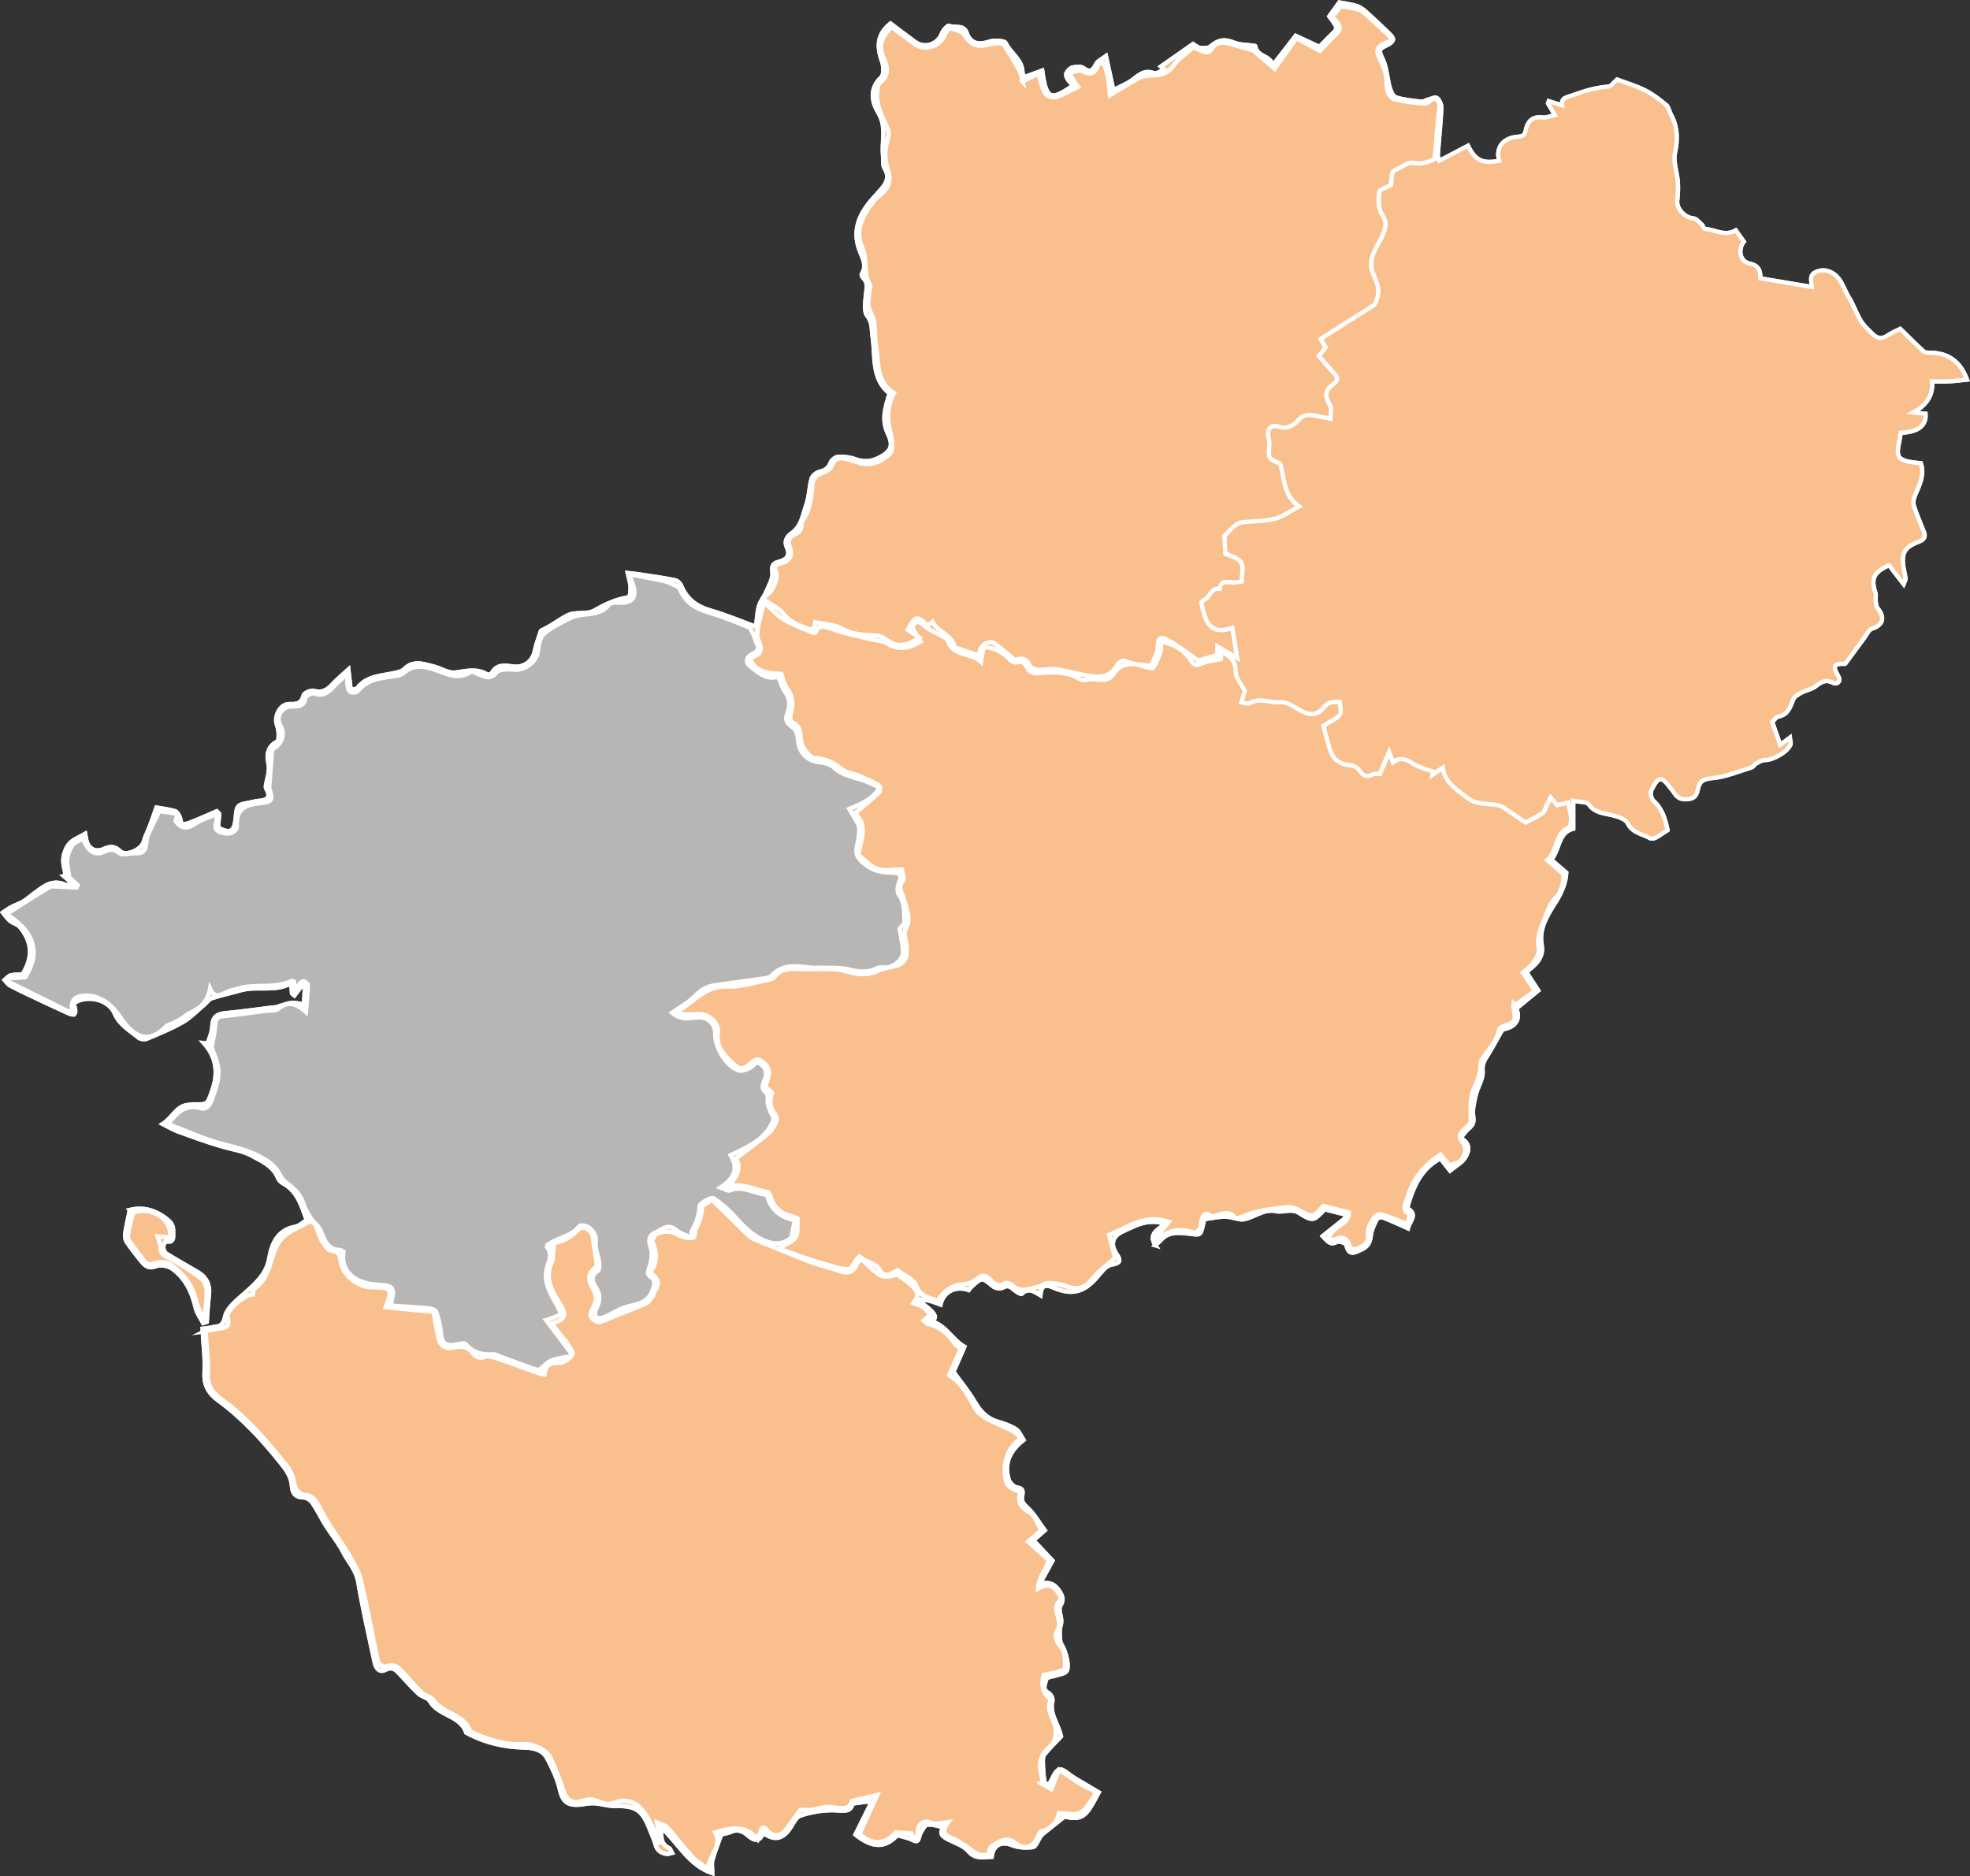
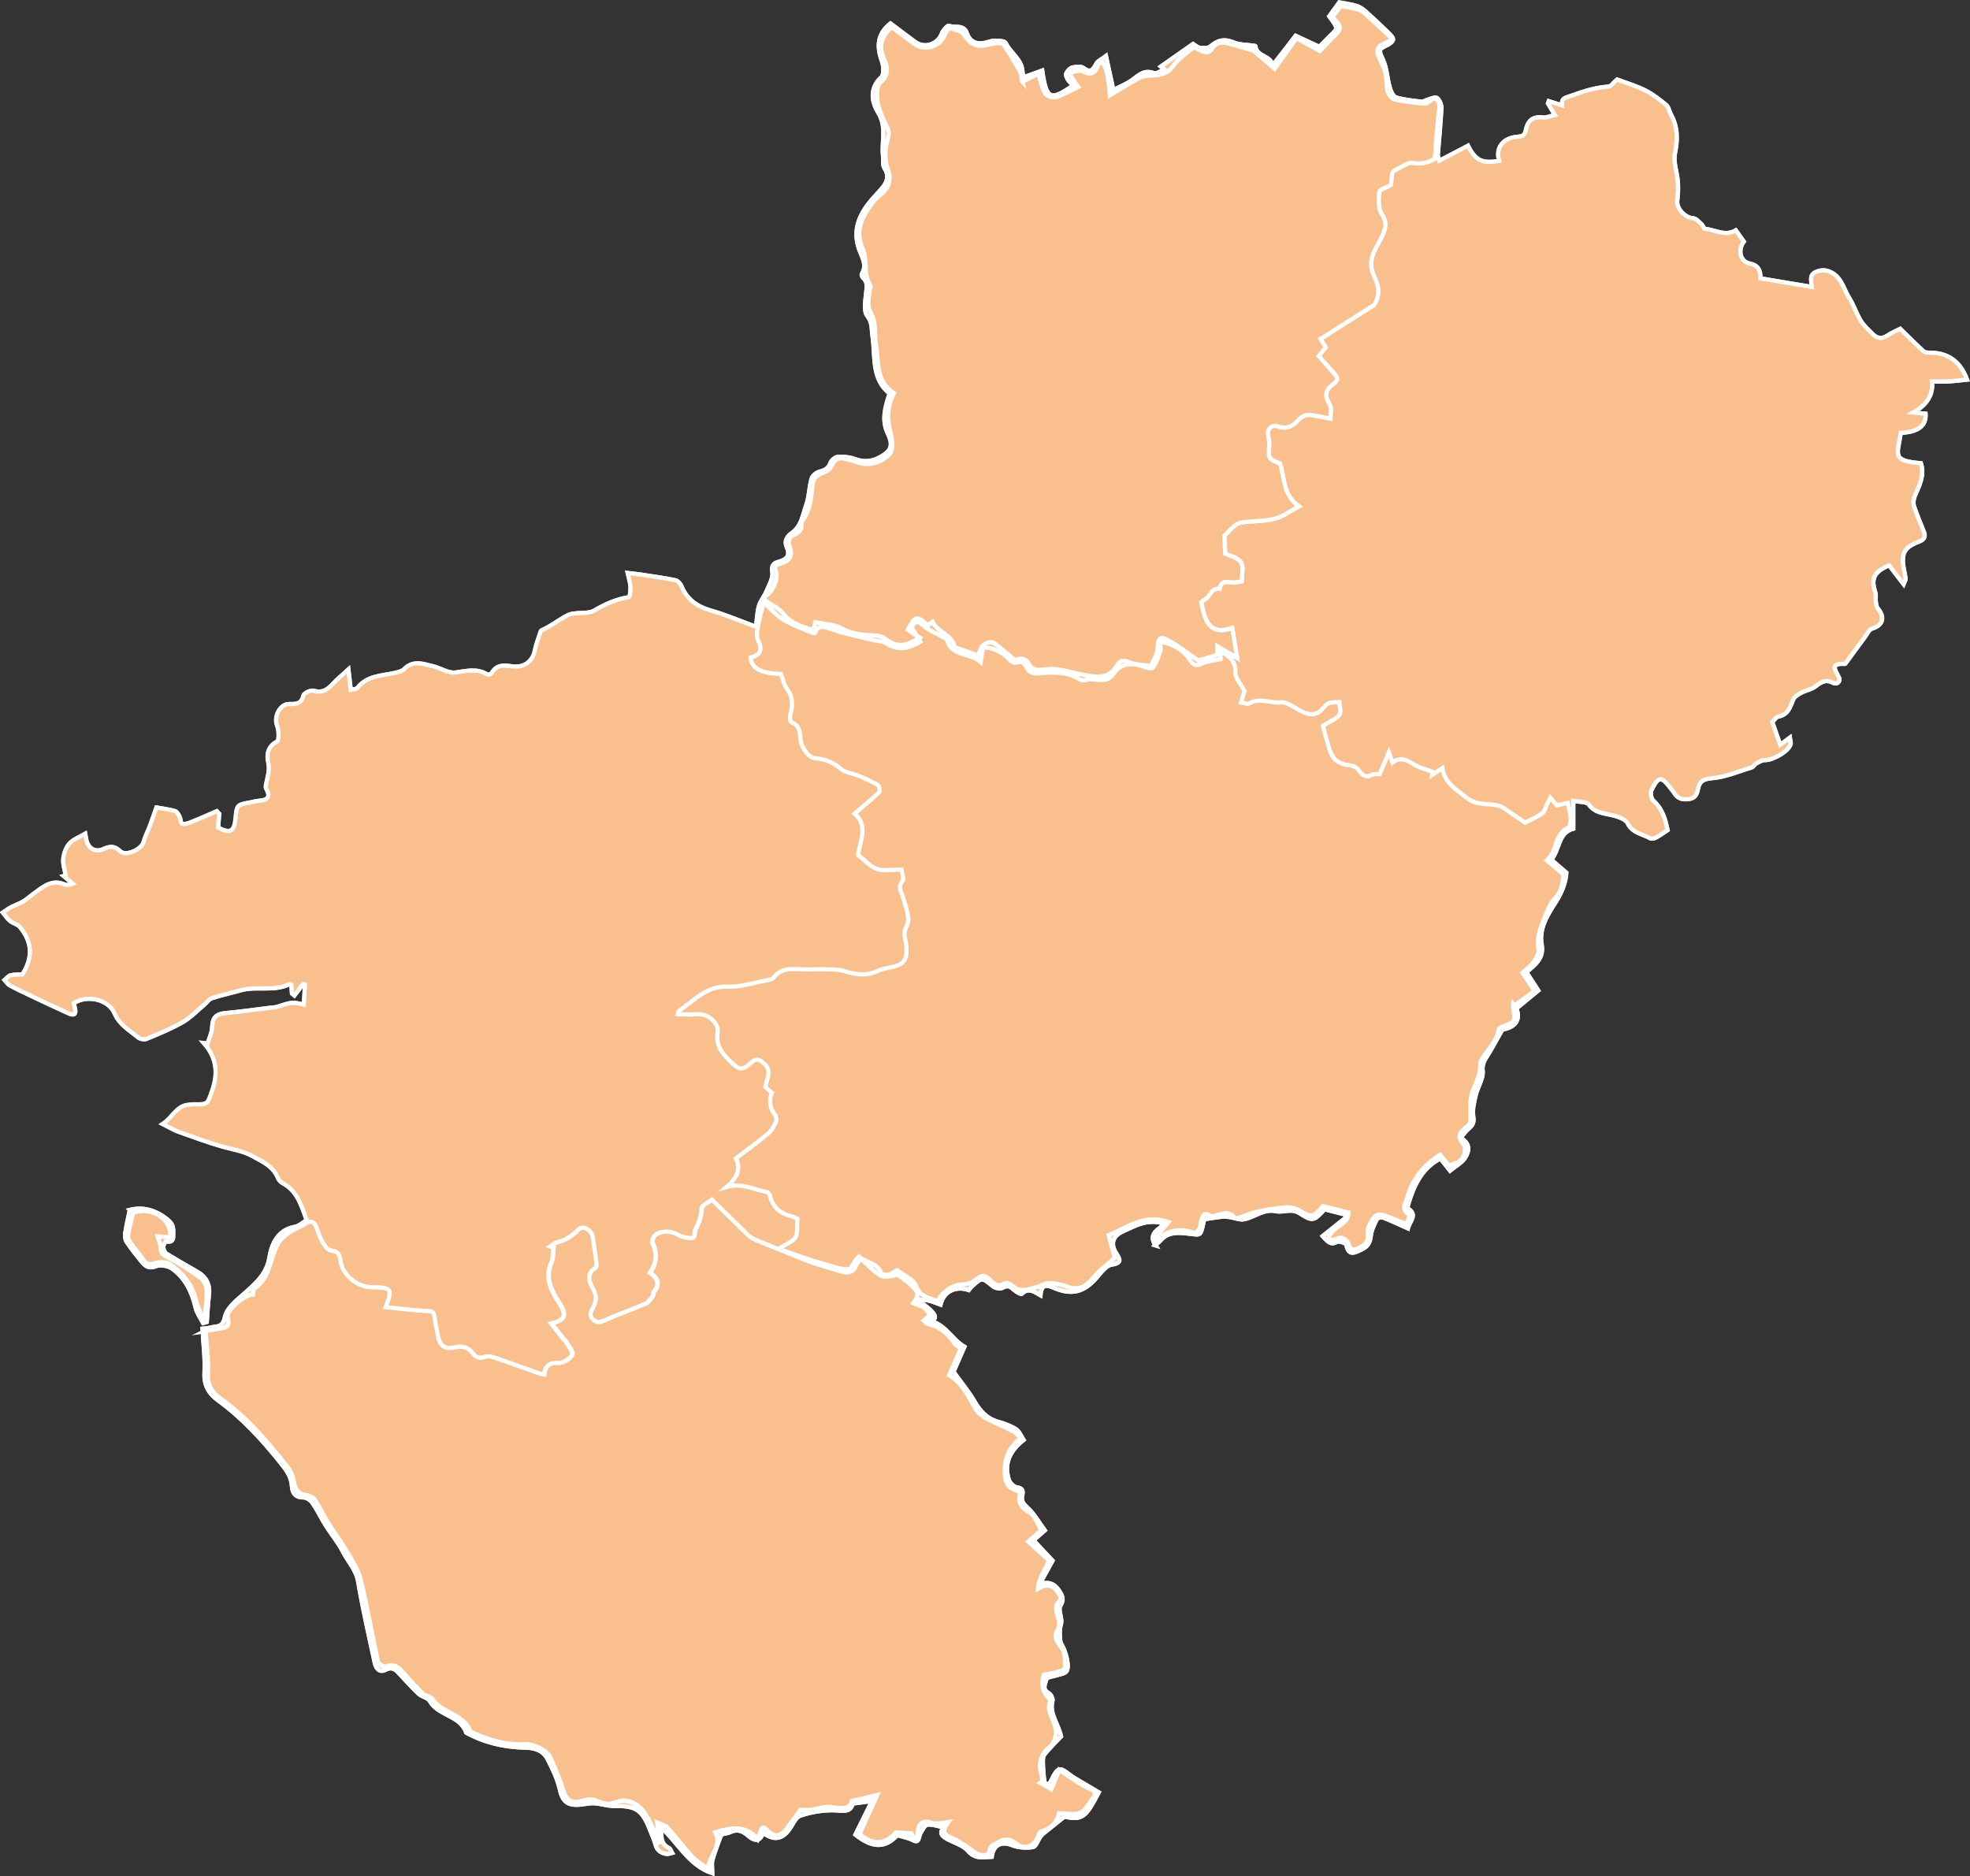
<svg xmlns="http://www.w3.org/2000/svg" id="Layer_2" viewBox="0 0 466.31 444.16">
  <rect x="0" y="0" width="466.31" height="444.16" fill="#333333" stroke="none" />
  <defs>
    <style>.cls-1{fill:#b8b5b5;}.cls-1,.cls-2{stroke:#fff;stroke-miterlimit:10;}.cls-2{fill:#f9c08e;}</style>
  </defs>
  <g id="Layer_1-2">
    <path class="cls-2" d="M273.47,294.81c.5-.46,.95-.82,1.32-1.24,1.8-2.06,4.38-1.77,6.5-1.53,2.79,.32,2.88,.65,3.47-2.08,.12-.55,.26-1.09,.31-1.33,1.61-.23,2.98-.47,4.35-.61,.58-.06,1.18,.05,1.76,.13,1.13,.16,2.32,.71,3.36,.49,2.51-.54,4.67-2.52,7.47-1.91,1.83,.39,3.65-.76,5.57,.46,3.2,2.03,3.42,1.86,5.98-.91l5.69,1.45c-2.22,1.78-4.18,3.34-6.14,4.91,1.37,1.57,2.04,2.1,3.35,1.37,.5-.28,2.14,.28,2.23,.67,.58,2.76,1.95,1.88,3.61,1.13,1.51-.69,2.03-1.7,2.2-3.3,.15-1.33,.8-2.64,1.41-3.87,.16-.32,1.07-.57,1.46-.41,1.95,.75,3.85,1.65,5.91,2.56,.4-1.72,2.5-3.31-.17-4.77,1.63-6.21,3.99-9.75,7.87-11.77,.65,.82,1.3,1.65,2.27,2.88,1.26-1.04,2.79-1.83,3.59-3.09,.96-1.5,1.26-3.4-1.11-4.64,.72-.85,1.22-1.63,1.9-2.2,.94-.78,1.35-1.42,1.12-2.85-.26-1.63,.19-3.43,.58-5.1,.46-1.95,1.83-3.9,1.64-5.73-.19-1.88,.66-2.83,1.43-4.1,.99-1.63,1.88-3.32,2.83-4.98,.17-.29,.4-.7,.66-.75,3.04-.63,4.01-2.43,3.07-4.95,1.94-1.59,3.67-3.01,5.17-4.25-1.02-1.58-1.87-2.88-2.82-4.36,2.02-1.65,4.21-3.28,3.63-6.47-.72-3.97,1.5-7.22,3.38-10.2,1.54-2.44,2.33-4.77,2.46-6.86l-3.57-3.06c2.05-2.54,1.61-6.44,5.21-7.36v-6.58c1.4,.29,3.17,.13,3.7,.86,1.44,1.98,3.4,2.03,5.4,2.5,1.37,.32,3.26,.9,3.77,1.93,1.18,2.38,3.5,2.5,5.34,3.56,.32,.19,.97,.05,1.35-.16,.92-.49,1.76-1.12,2.76-1.77-.53-2.56-1.22-5.02-3.34-6.93-.53-.48-.8-1.89-.49-2.52,1.71-3.42,2.37-3.41,4.71-.29,.26,.34,.54,.68,.77,1.04,.79,1.24,1.84,1.54,3.31,1.36,1.56-.19,1.96-1.09,2.22-2.36,.37-1.83,1.25-2.42,3.38-2.6,3.15-.27,6.22-1.59,9.3-2.53,.44-.13,.71-.73,1.14-.96,.65-.35,1.38-.81,2.07-.79,1.86,.04,5.46-2.01,6.04-3.71,.13-.38-.08-.87-.16-1.59l-2.28,1.7c-.65-1.86-1.24-3.55-1.89-5.41,.41-.38,.86-1.17,1.45-1.29,2.3-.46,2.79-2.24,3.51-4.03,.28-.69,1.19-1.22,1.92-1.62,1.04-.56,2.33-.74,3.25-1.43,1.32-.99,2.43-1.86,4.19-.94,1.12,.59,1.87-.44,1.48-1.2-.97-1.88-2.16-3.49,1.42-3.25,.04,0,.1-.09,.14-.15,1.51-2.06,3.01-4.13,4.54-6.18,.53-.71,.98-1.8,1.69-2.01,2.61-.8,3.18-2.64,1.37-4.82-.33-.4-.39-1.08-.46-1.65-.09-.69,.11-1.45-.1-2.08-1.06-3.28-.43-4.84,3.26-6.46,1.08,1.4,2.13,2.77,3.43,4.46,.34-.86,.5-1.06,.47-1.24-.09-.71-.23-1.41-.37-2.11-.76-3.89-.03-5.36,3.5-6.69,1.15-.43,1.68-1.07,1.23-2.26-.79-2.06-1.71-4.08-2.38-6.18-.23-.73-.1-1.72,.22-2.44,1.1-2.47,2.31-4.89,1.42-7.69-6.96-.59-5.59-1.85-4.75-7.2q6.15-.26,5.86-4.52l-2.94-.28c3.29-1.78,4.8-4.32,4.46-7.37,1.38,0,2.73,.05,4.08-.02,1.38-.07,2.75-.27,4.21-.41-1.61-4.36-4.5-6.35-8.86-6.37-.48,0-1.1-.01-1.41-.3-1.86-1.71-3.64-3.5-5.53-5.34-.97,.5-2.05,.92-2.98,1.56-1.38,.95-2.53,.72-3.61-.38-.96-.98-2.04-1.91-2.74-3.06-1.06-1.74-1.7-3.75-2.78-5.48-1.46-2.33-1.91-5.48-5.22-6.39-1.34-.37-3.51,.22-3.72,1.5-.14,.85,.11,1.76,.16,2.34-4.04-.68-8.09-1.36-12.21-2.05,.03-2-.55-3.1-2.56-3.51-2.23-.45-2.89-3.2-1.37-5.19-.62-.87-1.27-1.78-1.89-2.66-2.62,1.5-4.9-.17-7.25-.33-.31-.02-.52-.8-.87-1.11-.61-.54-1.27-1.37-1.95-1.41-1.94-.12-4.01-2.29-3.8-4.16,.17-1.48,.25-3,.14-4.49-.17-2.27-1.12-4.64-.68-6.75,.69-3.29,.66-6.25-.96-9.19-.4-.73-.52-1.75-1.1-2.23-1.56-1.29-3.19-2.56-4.98-3.46-2.17-1.09-4.54-1.78-6.65-2.58-.86,.74-1.41,1.64-2.03,1.68-2.98,.22-5.71,1.02-8.53,2.07-1.53,.57-2.66,.48-2.47,2.37l-3.15-.99-.18,.51c.5,.84,1,1.69,1.64,2.78-1.1,.24-2.01,.69-2.85,.57-2.57-.35-3.66,.97-4.09,3.21-.23,1.17-1,1.28-2.04,1.37-3.4,.29-5.12,2.71-4.2,5.69-3.98,.69-5.62-.02-7.4-3.58-2.21,1.16-4.4,2.31-6.76,3.54-.18-.65-.42-1.05-.39-1.43,.28-3.67,.67-7.33,.85-11.01,.04-.82-.42-1.92-1.04-2.41-.4-.32-1.5,.23-2.28,.43-.46,.12-.92,.51-1.34,.46-2.04-.25-4.13-.42-6.08-1.02-.69-.21-1.24-1.49-1.5-2.39-.61-2.15-.67-4.52-1.58-6.52-1-2.18-1.17-2.49,.96-3.47,.58-.27,1.34-.81,1.41-1.31,.07-.47-.6-1.12-1.06-1.57-1.72-1.68-3.46-3.33-5.25-4.93-.66-.59-1.42-1.17-2.24-1.44-1.33-.43-2.74-.58-4.16-.86-.69,.96-1.54,2.14-2.37,3.29,2,2.69,2.02,2.84,.86,3.99-1.14,1.13-2.26,2.27-3.21,3.23l-5.61-2.61c-1.84,2.38-3.58,4.62-5.47,7.07-.31-2.49-3.78-2.02-4.07-4.62-.01-.1-.71-.13-1.08-.18-1.28-.19-2.66-.14-3.82-.61-2.35-.97-3.82-.76-5.75,.87-.54,.46-1.66,.43-2.46,.31-.65-.1-1.22-.67-1.62-.91-2.63,1.84-5.12,3.59-7.62,5.34l.88,.7c-.87,.32-1.92,1.11-2.58,.86-2.26-.84-3.53,.48-5.08,1.62-1.35,.99-2.97,1.61-4.49,2.4-.58-2.68-1.11-5.12-1.75-8.05-1.15,.87-1.91,1.17-2.22,1.72-.75,1.35-1.28,2.48-3.09,1.11-.59-.45-1.8-.33-2.63-.12-.58,.15-1.16,.81-1.45,1.39-.17,.35,.12,1.04,.38,1.46,.32,.52,.83,.92,1.27,1.39-5.44,3.76-6.35,3.37-7.35-3.52l-4.33,1.58c-.1-.38-.32-.85-.34-1.33-.15-2.94-2.86-4.38-3.98-6.78-.23-.49-1.68-.53-2.57-.54-.77-.01-1.53,.33-2.3,.5-2.12,.47-3.63-.31-4.32-2.29-.74-2.16-2.84-1.13-4.23-1.75-.26-.11-1.39,1.05-1.65,1.78-.91,2.62-4.1,3.71-6.37,2.04-1.96-1.44-3.9-2.91-5.82-4.35-2.99,2.39-3.38,5.18-2.01,8.95,.41,1.13,.51,3.14-.17,3.77-2.88,2.69-2.22,5.92-.73,8.35,2.12,3.45,.76,6.85,1.15,10.24,.11,.97-.15,2.15,.32,2.89,1.11,1.77,.76,3.22-.43,4.65-.72,.87-1.52,1.68-2.27,2.54-3.05,3.47-4.95,7.19-3.29,12.02,.64,1.85,1.99,3.75,.64,5.9-.11,.18,.12,.74,.35,.95,1.21,1.11,.77,2.4,.65,3.77-.15,1.76-.58,4.07,.31,5.2,1.26,1.6,.98,3.12,1.22,4.72,.73,4.84-.3,10.21,4.06,13.64-1.07,3.32-1.95,6.27-.41,9.5,1.38,2.91,.74,4.19-2.03,5.66-1.91,1.01-3.73,1.1-5.77,.36-1.24-.45-2.66-.59-3.98-.53-.63,.03-1.54,.74-1.77,1.36-.5,1.31-1.29,1.84-2.61,2.15-.75,.18-1.71,.97-1.91,1.68-.57,2.01-.55,4.21-1.24,6.17-.84,2.35-1.12,5.08-3.45,6.7-1.18,.82-1.79,1.92-1.18,3.31,.94,2.13-.05,2.97-1.98,3.5-1.13,.31-1.69,.83-1.43,2.46,.23,1.44-.83,3.12-1.45,4.64-.48,1.15-1.38,2.16-1.72,3.34-.42,1.49-.46,3.09-.7,4.92-3.86-1.41-7.16-2.83-10.58-3.8-3.32-.94-5.76-2.61-7.09-5.86-.23-.56-.87-1.23-1.42-1.35-2.66-.54-5.36-.92-8.05-1.33-1.07-.16-2.16-.26-3.24-.39,.24,1.07,.6,2.13,.67,3.21,.06,.87-.11,2.49-.38,2.53-2.97,.46-5.53,1.62-8.14,3.13-1.75,1.02-4.53,.22-6.38,1.16-2.07,1.05-3.93,2.6-6.13,3.53-.2,.08-.29,.48-.38,.75-.43,1.36-.96,2.7-1.23,4.09-.51,2.59-2.67,4.08-5.25,3.72-1.79-.25-3.74-.57-4.91,1.52-.15,.27-.85,.54-1.05,.41-2.48-1.54-4.95-.84-7.59-.49-1.67,.22-3.51-1.04-5.31-1.48-2.32-.56-4.7-1.49-6.83,.69-.49,.5-1.38,.69-2.13,.87-3.15,.73-6.62,.62-8.92,3.56-.28,.36-1.06,.32-1.59,.47-.19-1.64-.34-2.99-.55-4.82-1.55,1.42-2.72,2.36-3.72,3.45-1.25,1.36-2.48,2.18-4.5,1.58-.67-.2-2.29,.56-2.42,1.12-.46,2.07-1.77,2.04-3.37,2.02-2.2-.02-3.67,3.03-2.88,5.04,.46,1.17,.54,3.59,0,3.86-2.26,1.13-2.46,3.26-2.09,4.84,.48,2.05-.21,3.68-.54,5.48-.05,.26-.05,.6,.07,.82,1.27,2.22,.05,2.75-1.88,2.89-.64,.05-1.26,.25-1.9,.37-3.16,.57-3.17,.58-3.47,3.79-.29,3.15-1.31,3.67-4.15,2.16l.26-3.27-.56-.6c-2.11,.91-4.22,1.85-6.35,2.7-.58,.23-1.41,.47-1.87,.23-.39-.2-.34-1.14-.62-1.68-.26-.5-.62-1.17-1.07-1.29-1.42-.4-2.9-.58-4.37-.84-.49,1.38-1.01,2.92-1.58,4.44-.47,1.25-1.13,2.45-1.47,3.73-.48,1.78-4.22,3.48-5.54,2.18-1.39-1.36-2.52-1.17-4.03-.49-1.87,.84-3.55-.16-3.99-2.19-.1-.46-.18-.92-.27-1.44-1.36,.8-2.81,1.3-3.7,2.29-.83,.92-1.35,2.34-1.47,3.6-.13,1.31,.37,2.68,.59,4.02l-.45,.1,2.1,1.8c-.8,.31-1.43,.4-1.92,.19-3.01-1.31-5.07,.53-7.22,2.09-.87,.63-1.67,1.37-2.59,1.93-.9,.54-1.93,.86-2.86,1.35-.68,.36-1.29,.84-1.94,1.27,.55,.66,1.02,1.42,1.67,1.96,.7,.58,1.77,.77,2.33,1.43,3.01,3.59,3.15,7.3,.61,11.26-.96,.06-1.91-.01-2.79,.21-.53,.13-.94,.72-1.41,1.1,.39,.43,.7,.99,1.18,1.25,1.57,.85,3.19,1.62,4.8,2.38,3.07,1.45,6.15,2.91,9.24,4.31,1.37,.62,1.71-.04,1.39-1.31-.1-.39-.19-.78-.28-1.12,3.13-2.1,8.25-.97,9.69,2.39,1.18,2.75,3.57,4.02,5.62,5.73,.45,.37,1.44,.52,1.98,.29,2.88-1.21,5.8-2.38,8.5-3.93,1.88-1.08,3.43-2.73,5.11-4.14,.61-.51,1.1-1.32,1.79-1.54,2.27-.73,4.61-1.23,6.91-1.88,3.77-1.06,7.87,.4,11.54-1.49,.07-.03,.23,.12,.39,.21l.15,2.05,.56,.47c.69-.91,1.39-1.82,2.08-2.73l.44,.16c-.09,1.56-.17,3.12-.26,4.73-2.81-.63-2.81-.62-6.3,.52-.47,.15-.99,.15-1.49,.21-3.63,.44-7.25,.96-10.88,1.3-2.08,.19-2.96,1.08-3.03,3.21-.04,1.33-.69,2.64-1.07,3.96l-.9-.09c3.02,3.42,3.44,7.11,1.96,11.27-1.14,3.22-.95,3.31-4.44,3.22-.35,0-.71,.1-1.06,.12-2.93,.16-3.78,2.93-6.2,4.54,1.48,.74,2.49,1.38,3.59,1.78,3.53,1.27,7.06,2.58,10.67,3.61,2.32,.66,4.66,.94,6.9,2.17,2.48,1.37,4.98,2.41,6.13,5.26,.2,.49,.68,.97,1.16,1.22,3.43,1.85,4.37,5.26,5.64,8.73-.96,.56-1.82,1.4-2.79,1.57-4.09,.73-5.52,4.08-6.04,7.23-.62,3.77-2.88,5.8-5.38,8.07-1.99,1.8-4.69,3.77-5.16,6.06-.53,2.58-1.89,2.11-3.28,2.47-.66,.17-1.36,.2-2.03,.29,.19,3.62,.66,7.06,.47,10.46-.17,2.98,1.04,4.92,3.23,6.52,5.67,4.14,10.36,9.23,14.72,14.69,1.36,1.71,2.62,3.31,2.75,5.63,.08,1.52,.75,2.66,2.69,2.64,.73,0,1.72,.65,2.17,1.3,1.17,1.71,2.06,3.61,3.16,5.36,1.32,2.1,2.95,4.03,4.07,6.22,1.2,2.36,3.12,4.27,3.6,7.12,1.09,6.42,2.54,12.77,3.91,19.14,.27,1.26,1.08,2.45,2.54,1.68,1.82-.95,2.62,.22,3.6,1.25,1.41,1.49,2.76,3.04,4.26,4.43,.76,.71,2.18,.9,2.63,1.7,2,3.57,7.23,3.33,8.63,7.5,4.33,2.36,8.98,3.44,13.89,3.53,2.15,.04,4.26,.6,5.31,2.62,1.21,2.33,2.4,4.78,2.96,7.31,.8,3.59,2.52,3.99,6.23,3.38,.74-.12,1.51-.19,2.25-.11,1.47,.15,2.93,.63,4.39,.61,5.16-.05,6.62,.87,8.5,5.76,.44,1.14,.99,2.24,1.29,3.41,.36,1.42,1.33,1.98,2.59,2.19,.4,.07,.85-.17,1.28-.26-.22-.38-.35-.96-.68-1.11-2.34-1.09-1.7-3.18-1.95-4.99,4.07,3.66,6.52,8.99,12.17,10.93,0-1.24-.21-2.27,.04-3.18,.55-1.96,1.33-3.86,2.01-5.78,.35-.48,1.36-.38,2.15-.75,1.72-.81,2.97-.34,4.3,.83,1.34,1.18,2.78,1.63,3.51-.72,2.5,1.89,4.44,1.62,6.18-.73,.85-1.15,1.51-2.91,2.63-3.29,2.42-.84,5.09-1.28,7.66-1.29,2.13,0,4.23,.78,4.75-1.58,1.7-.23,2.92-.39,4.6-.61-1.39,2.81-2.66,5.37-3.94,7.96,3.99,3.18,7.01,3.27,9.9,.13,.88,.25,1.81,.48,2.72,.76,.68,.21,1.51,.84,1.96,.62,.47-.23,.47-1.29,.83-1.89,.45-.75,1.02-1.93,1.62-1.98,1.27-.11,2.59,.39,3.91,.65-1.31,1.43-.3,2.22,1.2,2.96,1.57,.78,3.46,1.37,4.52,2.62,1.73,2.03,3.62,1.43,5.59,1.37,.36-2.87,2.34-3.73,4.8-2.75,1.5,.6,3.35,.7,4.95,.46,.71-.11,1.19-1.64,1.8-2.5,.2-.28,.44-.54,.71-.75,1.53-1.24,3.07-2.46,4.98-3.98,4.44,1.08,5.23-.31,8.1-5.72-1.93-1.14-3.87-2.29-5.81-3.44-1.2-.72-2.67-2.26-3.53-1.97-1.05,.36-1.59,2.23-2.44,3.59-.26-.13-1.01-.3-1.05-.57-.24-1.49-.35-3-.39-4.51-.02-.7-.04-1.6,.35-2.08,1.28-1.57,2.74-2.99,3.94-4.26-.65-3.07-2.84-5.34-2.02-8.43,.14-.51-.39-1.55-.89-1.82-1.73-.92-.77-2.33-.55-3.36,.1-.46,1.66-.59,2.54-.89,.76-.26,1.76-.36,2.19-.9,.88-1.13-.28-5.03-1.08-6.24-.58-.87-.45-2.26-.48-3.42-.02-.75,.37-1.5,.36-2.25-.02-1.22-.74-2.73-.24-3.58,.87-1.48,.59-2.29-.26-3.59-1.15-1.76-2.58-2.21-4.63-1.6,1.05-1.9,1.93-3.51,3.05-5.53-1.37-1.46-2.92-3.11-4.52-4.82l2.68-2.36c-1.31-1.79-2.4-3.74-3.95-5.23-.97-.93-1.7-1.56-1.39-2.98,.2-.91,.28-1.76-1.22-1.95-.74-.09-1.71-1.07-1.96-1.85-1.2-3.85,.29-6.87,3.5-9.39-.58-.87-.98-2.02-1.79-2.54-1.3-.83-2.83-1.36-4.32-1.79-2.58-.74-4.13-2.45-5.45-4.71-1.42-2.42-3.24-4.6-5.03-7.1,.74-1.69,1.68-3.84,2.59-5.92-3.16-1.83-4.65-5.75-8.93-6.3,1.7,.33,2.37-.53,1.68-1.49-.9-1.25-2.35-2.11-3.88-3.41,1,.09,1.89,.09,2.73,.28,.92,.21,1.8,.61,2.74,.94,.72-3.14,3.6-4.52,6.69-3.44,.25-.31,.48-.67,.79-.94,2.39-2.13,2.35-2.07,4.96,.06,.53,.43,1.75,.65,2.27,.33,1.26-.77,1.94-.19,2.8,.57,.49,.43,1.56,1.03,1.69,.9,1.53-1.58,2.93-.61,4.45,.29,.2-2.27,1.1-2.65,3.03-1.81,4.4,1.91,7.27,1.11,10.28-2.35,1.03-1.19,2.22-2.86,3.54-3.07,2.74-.44,1.84-1.46,1-2.83-1.29-2.09-.72-3.93,1.49-4.96,1.04-.48,2.07-.99,3.13-1.43,2.14-.89,4.33-1.3,7.06-.46-1.64,1.42-4.08,2.35-2.31,5.11Z" />
    <path class="cls-2" d="M30.73,286.43c-.43,2.09-.85,3.84-1.11,5.61-.09,.64,.03,1.46,.38,1.98,1.06,1.58,2.24,3.08,3.45,4.56,.87,1.06,1.69,1.86,3.44,1.17,1.07-.42,2.87-.12,3.84,.57,3.17,2.25,4.73,5.59,5.6,9.34,.29,1.25,1.15,2.37,1.75,3.54l.86-.26c.16-2.1,.25-4.21,.51-6.3,.31-2.49-.59-4.31-2.72-5.55-2.46-1.44-4.96-2.82-7.38-4.33-.41-.26-.68-1.03-.7-1.57-.02-.47,.54-1.38,.64-1.36,1.11,.31,1.73-.02,1.7-1.18-.04-1.28,.29-2.51-1.04-3.67-2.9-2.53-6.05-3.34-9.23-2.56Z" />
    <path class="cls-2" d="M273.47,294.81c-1.77-2.76,.67-3.69,2.31-5.11-2.73-.84-4.92-.43-7.06,.46-1.06,.44-2.09,.95-3.13,1.43-2.22,1.03-2.78,2.87-1.49,4.96,.84,1.37,1.74,2.39-1,2.83-1.32,.21-2.5,1.88-3.54,3.07-3.01,3.46-5.88,4.26-10.28,2.35-1.93-.84-2.83-.46-3.03,1.81-1.52-.9-2.92-1.86-4.45-.29-.13,.13-1.21-.47-1.69-.9-.85-.76-1.53-1.33-2.8-.57-.52,.32-1.75,.1-2.27-.33-2.62-2.14-2.58-2.2-4.96-.06-.31,.28-.54,.64-.79,.94-3.08-1.08-5.96,.3-6.69,3.44-.93-.33-1.81-.72-2.74-.94-.84-.19-1.73-.19-2.73-.28,1.53,1.3,2.98,2.16,3.88,3.41,.69,.96,.02,1.82-1.68,1.49,4.28,.55,5.77,4.47,8.93,6.3-.91,2.09-1.85,4.24-2.59,5.92,1.8,2.5,3.62,4.68,5.03,7.1,1.32,2.26,2.86,3.97,5.45,4.71,1.5,.43,3.03,.96,4.32,1.79,.81,.52,1.21,1.67,1.79,2.54-3.21,2.52-4.7,5.53-3.5,9.39,.24,.77,1.22,1.76,1.96,1.85,1.5,.18,1.41,1.04,1.22,1.95-.31,1.43,.42,2.05,1.39,2.98,1.54,1.48,2.63,3.43,3.95,5.23l-2.68,2.36c1.6,1.71,3.15,3.36,4.52,4.82-1.11,2.02-2,3.63-3.05,5.53,2.05-.61,3.47-.16,4.63,1.6,.85,1.29,1.13,2.11,.26,3.59-.5,.85,.22,2.36,.24,3.58,.01,.75-.38,1.51-.36,2.25,.03,1.16-.1,2.55,.48,3.42,.81,1.21,1.97,5.11,1.08,6.24-.42,.54-1.43,.64-2.19,.9-.88,.31-2.44,.44-2.54,.89-.22,1.03-1.17,2.44,.55,3.36,.5,.27,1.03,1.3,.89,1.82-.82,3.09,1.37,5.36,2.02,8.43-1.2,1.27-2.66,2.69-3.94,4.26-.39,.48-.37,1.38-.35,2.08,.05,1.51,.16,3.02,.39,4.51,.04,.28,.79,.44,1.05,.57,.85-1.36,1.39-3.23,2.44-3.59,.86-.29,2.32,1.25,3.53,1.97,1.94,1.15,3.88,2.3,5.81,3.44-2.87,5.41-3.66,6.81-8.1,5.72-1.91,1.52-3.45,2.74-4.98,3.98-.27,.21-.51,.47-.71,.75-.61,.87-1.09,2.4-1.8,2.5-1.6,.24-3.46,.14-4.95-.46-2.46-.99-4.44-.13-4.8,2.75-1.97,.06-3.85,.66-5.59-1.37-1.07-1.25-2.95-1.84-4.52-2.62-1.49-.74-2.5-1.53-1.2-2.96-1.32-.26-2.64-.76-3.91-.65-.6,.05-1.17,1.23-1.62,1.98-.36,.6-.36,1.66-.83,1.89-.44,.22-1.28-.41-1.96-.62-.91-.28-1.84-.52-2.72-.76-2.88,3.14-5.91,3.06-9.9-.13,1.28-2.58,2.55-5.15,3.94-7.96-1.68,.22-2.89,.39-4.6,.61-.52,2.36-2.62,1.58-4.75,1.58-2.57,0-5.24,.45-7.66,1.29-1.12,.39-1.78,2.14-2.63,3.29-1.73,2.35-3.68,2.62-6.18,.73-.73,2.36-2.17,1.9-3.51,.72-1.33-1.17-2.58-1.64-4.3-.83-.79,.37-1.8,.27-2.15,.75-.69,1.92-1.47,3.82-2.01,5.78-.25,.9-.04,1.94-.04,3.18-5.65-1.93-8.11-7.27-12.17-10.93,.24,1.81-.39,3.89,1.95,4.99,.33,.15,.46,.73,.68,1.11-.43,.1-.88,.33-1.28,.26-1.26-.21-2.23-.77-2.59-2.19-.3-1.17-.85-2.28-1.29-3.41-1.88-4.89-3.34-5.81-8.5-5.76-1.46,.02-2.92-.46-4.39-.61-.74-.08-1.51-.01-2.25,.11-3.72,.61-5.44,.21-6.23-3.38-.56-2.54-1.75-4.98-2.96-7.31-1.05-2.02-3.15-2.58-5.31-2.62-4.91-.09-9.56-1.18-13.89-3.53-1.4-4.17-6.63-3.94-8.63-7.5-.45-.8-1.87-1-2.63-1.7-1.5-1.39-2.84-2.95-4.26-4.43-.98-1.03-1.77-2.2-3.6-1.25-1.46,.76-2.27-.42-2.54-1.68-1.37-6.37-2.82-12.72-3.91-19.14-.48-2.85-2.4-4.76-3.6-7.12-1.12-2.19-2.75-4.12-4.07-6.22-1.1-1.76-1.99-3.66-3.16-5.36-.45-.65-1.43-1.31-2.17-1.3-1.94,.02-2.61-1.13-2.69-2.64-.12-2.32-1.39-3.92-2.75-5.63-4.36-5.46-9.05-10.55-14.72-14.69-2.18-1.59-3.39-3.54-3.23-6.52,.19-3.4-.28-6.85-.47-10.46,.67-.09,1.37-.12,2.03-.29,1.39-.35,2.75,.11,3.28-2.47,.47-2.29,3.16-4.26,5.16-6.06,2.5-2.27,4.76-4.3,5.38-8.07,.52-3.15,1.94-6.5,6.04-7.23,.98-.17,1.83-1.01,2.79-1.57-1.27-3.47-2.21-6.88-5.64-8.73-.47-.26-.96-.73-1.16-1.22-1.14-2.85-3.64-3.9-6.13-5.26-2.24-1.23-4.58-1.51-6.9-2.17-3.61-1.03-7.13-2.34-10.67-3.61-1.1-.4-2.11-1.04-3.59-1.78,2.43-1.61,3.28-4.38,6.2-4.54,.36-.02,.71-.12,1.06-.12,3.49,.08,3.29,0,4.44-3.22,1.48-4.15,1.06-7.85-1.96-11.27l.9,.09c.38-1.32,1.03-2.63,1.07-3.96,.07-2.13,.94-3.02,3.03-3.21,3.64-.33,7.26-.85,10.88-1.3,.5-.06,1.02-.05,1.49-.21,3.49-1.13,3.49-1.14,6.3-.52,.09-1.61,.17-3.17,.26-4.73l-.44-.16c-.69,.91-1.39,1.82-2.08,2.73l-.56-.47-.15-2.05c-.16-.09-.32-.24-.39-.21-3.67,1.89-7.76,.43-11.54,1.49-2.3,.65-4.64,1.14-6.91,1.88-.69,.22-1.18,1.03-1.79,1.54-1.68,1.41-3.23,3.06-5.11,4.14-2.7,1.55-5.62,2.72-8.5,3.93-.54,.23-1.53,.08-1.98-.29-2.05-1.71-4.44-2.97-5.62-5.73-1.44-3.36-6.56-4.49-9.69-2.39,.08,.34,.18,.73,.28,1.12,.32,1.27-.02,1.92-1.39,1.31-3.1-1.4-6.17-2.85-9.24-4.31-1.62-.76-3.23-1.52-4.8-2.38-.48-.26-.79-.83-1.18-1.25,.47-.38,.88-.97,1.41-1.1,.88-.22,1.83-.15,2.79-.21,2.54-3.96,2.4-7.67-.61-11.26-.55-.66-1.63-.85-2.33-1.43-.65-.54-1.12-1.3-1.67-1.96,.64-.43,1.26-.91,1.94-1.27,.93-.49,1.96-.81,2.86-1.35,.92-.55,1.71-1.3,2.59-1.93,2.15-1.55,4.21-3.4,7.22-2.09,.49,.21,1.11,.12,1.92-.19l-2.1-1.8,.45-.1c-.22-1.34-.72-2.71-.59-4.02,.13-1.25,.65-2.68,1.47-3.6,.89-.99,2.34-1.49,3.7-2.29,.1,.52,.17,.98,.27,1.44,.44,2.04,2.13,3.03,3.99,2.19,1.51-.68,2.64-.87,4.03,.49,1.33,1.3,5.07-.41,5.54-2.18,.35-1.28,1-2.48,1.47-3.73,.57-1.52,1.09-3.05,1.58-4.44,1.46,.26,2.95,.44,4.37,.84,.45,.13,.81,.8,1.07,1.29,.28,.54,.23,1.48,.62,1.68,.46,.24,1.28,0,1.87-.23,2.14-.85,4.24-1.79,6.35-2.7l.56,.6-.26,3.27c2.85,1.51,3.86,.99,4.15-2.16,.3-3.21,.31-3.22,3.47-3.79,.63-.11,1.26-.32,1.9-.37,1.93-.14,3.15-.67,1.88-2.89-.12-.22-.12-.56-.07-.82,.32-1.8,1.02-3.43,.54-5.48-.37-1.58-.17-3.71,2.09-4.84,.54-.27,.46-2.69,0-3.86-.79-2.01,.68-5.06,2.88-5.04,1.6,.01,2.91,.05,3.37-2.02,.12-.56,1.74-1.32,2.42-1.12,2.02,.6,3.25-.22,4.5-1.58,1-1.09,2.17-2.03,3.72-3.45,.21,1.84,.36,3.18,.55,4.82,.54-.15,1.31-.11,1.59-.47,2.31-2.94,5.77-2.82,8.92-3.56,.75-.17,1.64-.36,2.13-.87,2.13-2.18,4.51-1.25,6.83-.69,1.8,.43,3.64,1.7,5.31,1.48,2.64-.35,5.12-1.06,7.59,.49,.2,.12,.9-.15,1.05-.41,1.17-2.09,3.11-1.77,4.91-1.52,2.58,.36,4.75-1.13,5.25-3.72,.27-1.39,.8-2.73,1.23-4.09,.09-.27,.18-.67,.38-.75,2.2-.93,4.07-2.48,6.13-3.53,1.85-.94,4.62-.14,6.38-1.16,2.61-1.52,5.17-2.68,8.14-3.13,.26-.04,.44-1.66,.38-2.53-.07-1.08-.44-2.14-.67-3.21,1.08,.13,2.16,.23,3.24,.39,2.69,.41,5.39,.79,8.05,1.33,.55,.11,1.19,.78,1.42,1.35,1.33,3.25,3.77,4.92,7.09,5.86,3.42,.97,6.71,2.39,10.58,3.8,.24-1.83,.28-3.43,.7-4.92,.33-1.18,1.24-2.18,1.72-3.34,.63-1.52,1.68-3.2,1.45-4.64-.26-1.63,.3-2.15,1.43-2.46,1.93-.53,2.92-1.37,1.98-3.5-.61-1.39,0-2.5,1.18-3.31,2.33-1.62,2.62-4.35,3.45-6.7,.7-1.95,.67-4.16,1.24-6.17,.2-.71,1.16-1.5,1.91-1.68,1.32-.31,2.12-.84,2.61-2.15,.23-.61,1.14-1.33,1.77-1.36,1.32-.07,2.74,.08,3.98,.53,2.04,.74,3.86,.65,5.77-.36,2.77-1.47,3.41-2.75,2.03-5.66-1.54-3.23-.66-6.19,.41-9.5-4.36-3.43-3.33-8.8-4.06-13.64-.24-1.61,.03-3.12-1.22-4.72-.89-1.13-.46-3.44-.31-5.2,.12-1.37,.55-2.65-.65-3.77-.23-.21-.46-.77-.35-.95,1.36-2.15,0-4.05-.64-5.9-1.65-4.82,.25-8.55,3.29-12.02,.75-.85,1.55-1.66,2.27-2.54,1.19-1.44,1.54-2.88,.43-4.65-.46-.74-.2-1.91-.32-2.89-.39-3.39,.97-6.79-1.15-10.24-1.49-2.43-2.15-5.66,.73-8.35,.67-.63,.58-2.64,.17-3.77-1.37-3.76-.98-6.56,2.01-8.95,1.92,1.44,3.86,2.91,5.82,4.35,2.27,1.67,5.45,.58,6.37-2.04,.26-.74,1.39-1.89,1.65-1.78,1.39,.61,3.49-.41,4.23,1.75,.68,1.99,2.2,2.76,4.32,2.29,.77-.17,1.54-.51,2.3-.5,.89,.01,2.34,.06,2.57,.54,1.12,2.39,3.83,3.84,3.98,6.78,.02,.48,.24,.95,.34,1.33l4.33-1.58c.99,6.89,1.9,7.28,7.35,3.52-.44-.47-.95-.87-1.27-1.39-.26-.43-.56-1.12-.38-1.46,.29-.58,.87-1.25,1.45-1.39,.84-.21,2.04-.33,2.63,.12,1.81,1.37,2.34,.24,3.09-1.11,.31-.55,1.07-.86,2.22-1.72,.64,2.94,1.17,5.38,1.75,8.05,1.51-.79,3.13-1.42,4.49-2.4,1.56-1.14,2.83-2.46,5.08-1.62,.66,.25,1.71-.54,2.58-.86l-.88-.7c2.5-1.75,4.99-3.5,7.62-5.34,.4,.24,.98,.82,1.62,.91,.81,.12,1.92,.14,2.46-.31,1.93-1.63,3.4-1.84,5.75-.87,1.16,.48,2.54,.43,3.82,.61,.38,.06,1.07,.08,1.08,.18,.29,2.6,3.76,2.13,4.07,4.62,1.89-2.44,3.63-4.69,5.47-7.07l5.61,2.61c.95-.95,2.07-2.1,3.21-3.23,1.16-1.16,1.14-1.3-.86-3.99,.83-1.15,1.68-2.33,2.37-3.29,1.42,.28,2.83,.44,4.16,.86,.82,.26,1.58,.85,2.24,1.44,1.79,1.6,3.53,3.26,5.25,4.93,.46,.45,1.12,1.11,1.06,1.57-.07,.5-.83,1.04-1.41,1.31-2.13,.98-1.96,1.29-.96,3.47,.91,1.99,.97,4.36,1.58,6.52,.25,.9,.81,2.18,1.5,2.39,1.95,.6,4.04,.77,6.08,1.02,.42,.05,.88-.34,1.34-.46,.78-.2,1.88-.75,2.28-.43,.62,.49,1.08,1.59,1.04,2.41-.18,3.67-.58,7.34-.85,11.01-.03,.38,.2,.78,.39,1.43,2.35-1.23,4.55-2.38,6.76-3.54,1.78,3.56,3.43,4.27,7.4,3.58-.92-2.99,.8-5.4,4.2-5.69,1.04-.09,1.81-.2,2.04-1.37,.43-2.24,1.52-3.56,4.09-3.21,.84,.11,1.75-.34,2.85-.57-.65-1.09-1.14-1.94-1.64-2.78l.18-.51,3.15,.99c-.19-1.89,.94-1.8,2.47-2.37,2.82-1.05,5.55-1.85,8.53-2.07,.62-.05,1.17-.94,2.03-1.68,2.12,.8,4.48,1.5,6.65,2.58,1.79,.9,3.43,2.17,4.98,3.46,.58,.48,.7,1.5,1.1,2.23,1.62,2.94,1.65,5.9,.96,9.19-.44,2.11,.51,4.48,.68,6.75,.11,1.49,.03,3-.14,4.49-.21,1.87,1.85,4.04,3.8,4.16,.68,.04,1.34,.87,1.95,1.41,.35,.32,.56,1.09,.87,1.11,2.35,.16,4.62,1.84,7.25,.33,.63,.88,1.27,1.79,1.89,2.66-1.51,1.99-.86,4.73,1.37,5.19,2.01,.41,2.58,1.52,2.56,3.51,4.11,.69,8.17,1.37,12.21,2.05-.05-.59-.3-1.5-.16-2.34,.21-1.28,2.37-1.86,3.72-1.5,3.31,.91,3.76,4.06,5.22,6.39,1.08,1.73,1.72,3.74,2.78,5.48,.7,1.15,1.78,2.07,2.74,3.06,1.08,1.11,2.24,1.33,3.61,.38,.93-.64,2.01-1.07,2.98-1.56,1.89,1.84,3.67,3.63,5.53,5.34,.31,.28,.93,.29,1.41,.3,4.36,.02,7.26,2.01,8.86,6.37-1.45,.15-2.83,.34-4.21,.41-1.35,.07-2.7,.02-4.08,.02,.34,3.05-1.17,5.59-4.46,7.37l2.94,.28q.29,4.26-5.86,4.52c-.84,5.36-2.21,6.62,4.75,7.2,.89,2.8-.32,5.21-1.42,7.69-.32,.72-.45,1.72-.22,2.44,.67,2.1,1.59,4.12,2.38,6.18,.45,1.19-.07,1.83-1.23,2.26-3.52,1.33-4.26,2.81-3.5,6.69,.14,.7,.28,1.4,.37,2.11,.02,.18-.13,.38-.47,1.24-1.3-1.69-2.36-3.06-3.43-4.46-3.69,1.61-4.31,3.18-3.26,6.46,.21,.64,.01,1.39,.1,2.08,.07,.57,.12,1.24,.46,1.65,1.81,2.18,1.24,4.02-1.37,4.82-.7,.22-1.16,1.3-1.69,2.01-1.52,2.05-3.02,4.12-4.54,6.18-.04,.06-.1,.15-.14,.15-3.58-.23-2.39,1.38-1.42,3.25,.4,.77-.35,1.79-1.48,1.2-1.75-.92-2.87-.05-4.19,.94-.92,.69-2.21,.87-3.25,1.43-.74,.4-1.65,.93-1.92,1.62-.72,1.8-1.21,3.58-3.51,4.03-.59,.12-1.04,.91-1.45,1.29,.65,1.86,1.24,3.55,1.89,5.41l2.28-1.7c.08,.72,.29,1.21,.16,1.59-.58,1.71-4.18,3.76-6.04,3.71-.69-.02-1.41,.44-2.07,.79-.43,.23-.71,.82-1.14,.96-3.08,.94-6.15,2.26-9.3,2.53-2.12,.18-3.01,.77-3.38,2.6-.26,1.27-.66,2.17-2.22,2.36-1.47,.18-2.52-.12-3.31-1.36-.23-.36-.51-.69-.77-1.04-2.34-3.12-3-3.12-4.71,.29-.32,.63-.04,2.05,.49,2.52,2.12,1.92,2.81,4.37,3.34,6.93-1,.65-1.84,1.27-2.76,1.77-.38,.21-1.03,.34-1.35,.16-1.83-1.06-4.16-1.18-5.34-3.56-.51-1.03-2.4-1.61-3.77-1.93-2-.47-3.97-.52-5.4-2.5-.53-.73-2.3-.57-3.7-.86v6.58c-3.6,.91-3.16,4.82-5.21,7.36l3.57,3.06c-.13,2.09-.92,4.42-2.46,6.86-1.88,2.98-4.1,6.23-3.38,10.2,.58,3.18-1.61,4.81-3.63,6.47,.95,1.47,1.8,2.78,2.82,4.36-1.5,1.24-3.23,2.66-5.17,4.25,.94,2.52-.02,4.31-3.07,4.95-.26,.05-.49,.46-.66,.75-.95,1.66-1.84,3.35-2.83,4.98-.77,1.27-1.62,2.23-1.43,4.1,.19,1.83-1.18,3.78-1.64,5.73-.4,1.67-.84,3.47-.58,5.1,.23,1.42-.18,2.06-1.12,2.85-.68,.57-1.18,1.35-1.9,2.2,2.36,1.24,2.07,3.14,1.11,4.64-.8,1.26-2.33,2.05-3.59,3.09-.97-1.23-1.63-2.06-2.27-2.88-3.88,2.01-6.24,5.56-7.87,11.77,2.67,1.46,.57,3.04,.17,4.77-2.06-.91-3.95-1.81-5.91-2.56-.4-.15-1.31,.1-1.46,.41-.61,1.23-1.26,2.54-1.41,3.87-.18,1.6-.69,2.61-2.2,3.3-1.65,.76-3.03,1.63-3.61-1.13-.08-.4-1.73-.95-2.23-.67-1.31,.73-1.98,.2-3.35-1.37,1.96-1.57,3.92-3.14,6.14-4.91l-5.69-1.45c-2.56,2.77-2.78,2.95-5.98,.91-1.92-1.22-3.74-.06-5.57-.46-2.8-.6-4.96,1.37-7.47,1.91-1.04,.22-2.23-.32-3.36-.49-.58-.08-1.18-.19-1.76-.13-1.37,.14-2.73,.38-4.35,.61-.06,.24-.19,.78-.31,1.33-.6,2.74-.68,2.4-3.47,2.08-2.13-.24-4.71-.53-6.5,1.53-.37,.42-.82,.78-1.32,1.24Z" />
    <path class="cls-2" d="M180.84,142.52c-.55,2.12-1.09,3.83-1.41,5.59-.2,1.13-.45,2.5,0,3.45,1.06,2.24,.71,3.43-1.75,4.13,.16,2.51,2.41,3.71,7.19,3.88,.47,1.22,.69,2.57,1.42,3.53,1.47,1.93,1.37,3.87,.78,6-.16,.59-.05,1.78,.23,1.88,2.62,.94,1.81,3.24,2.39,5.08,.44,1.4,1.99,3.39,3.13,3.44,2.57,.13,4.41,1,6.3,2.59,1.01,.85,2.64,.96,3.94,1.5,1.62,.68,3.24,1.39,4.76,2.27,.33,.19,.53,1.46,.28,1.69-1.81,1.72-3.75,3.3-5.83,5.08,3.36,2.76,1.27,6.47,.85,9.79,1.6,1.23,2.88,2.78,4.5,3.31,1.68,.55,3.68,.12,5.77,.12,.13,.98,.66,2.21,.28,2.66-1.33,1.56-.28,2.67,.13,4.1,.63,2.15,1.73,5,.85,6.55-1.05,1.86-.32,2.98-.16,4.46,.25,2.22,.21,4.38-2.56,5.12-1.36,.37-2.84,.49-4.09,1.08-2.67,1.27-5.22,.95-7.91,.09-1.32-.42-2.8-.39-4.22-.44-1.69-.06-3.39,.06-5.08,.03-2.68-.04-5.49-.7-7.51,1.92-.23,.3-.73,.46-1.14,.54-3.27,.6-6.57,1.75-9.81,1.62-5.07-.21-7.84,3.36-11.42,5.67-.13,.08-.13,.36-.3,.87,1.68,0,3.21,.1,4.72-.02,2.38-.19,5.07,2.07,4.69,4.39-.51,3.19,1.33,5.16,3.27,7.03,2,1.92,2.64,1.87,4.72,0,1.25-1.12,1.96-.69,3.04,.29,2.05,1.84,.48,3.68,.27,5.53,.55,.49,1.06,.95,1.55,1.39-.79,1.68-.4,3.77,.64,4.99,.35,.41,.55,1.31,.35,1.78-.44,1.02-1.02,2.11-1.84,2.81-2.42,2.03-4.98,3.87-7.69,5.94,1.34,2.52,.14,4.77-2.14,6.73,3.51-1.08,6.44,.71,9.53,1.22,.29,.05,.63,.59,.73,.97,.7,2.74,2.54,4.19,5.2,4.81,.52,.12,.99,.44,1.24,.55-.13,1.68,.18,3.33-.47,4.41-.66,1.09-2.27,1.59-3.97,2.67,2.2,.79,3.96,1.45,5.74,2.05,1.99,.66,3.99,1.3,6.02,1.86,1.56,.43,3.18,1.05,4.72,.94,.73-.05,1.35-1.63,2.03-2.5,.13-.16,.32-.28,.55-.49,1.64,1.44,4.26,1.48,5.26,3.9,.13,.32,1.13,.51,1.63,.38,.78-.2,1.48-.71,2.11-1.04,1.61,1.25,3.9,2.14,4.46,3.67,1.01,2.78,3.22,2.79,5.18,3.66,.9-2.22,3.69-3.96,5.81-3.98,.95,0,2.07-.32,2.81-.89,2.02-1.56,2.47-1.55,4.32,.38,.46,.48,1.7,.93,2.06,.67,1.39-1,2.17-.24,3.18,.56,.55,.43,1.42,.65,2.12,.61,1.02-.06,2.03-.44,3.04-.68,.93-.12,1.81-.97,2.69-.96,1.58,0,3.24,.33,4.73,.88,2.95,1.09,4.57-.4,6.29-2.47,1.34-1.61,3.14-2.85,4.81-4.32-.38-1.46-.88-3.39-1.41-5.43,4.5-1.9,8.46-5.07,14.16-3.13-1.21,1.46-2.21,2.67-3.22,3.88l.44,.33c2.61-2.24,5.48-2.85,8.76-1.63,.3,.11,1.06-.49,1.31-.93,.3-.53,.26-1.25,.41-1.87,.3-1.23,.7-2.29,2.27-1.2,.22,.15,.66,.04,.98-.04,1.61-.35,3.25-1.37,4.67,.46,.13,.17,.69,.12,1.01,.02,1.27-.42,2.5-1,3.79-1.32,1.59-.4,3.21-.68,4.83-.86,1.79-.2,3.61-.7,5.38,.28,3.45,1.92,3.47,1.9,5.92-.87,1.92,.48,3.81,.95,6.06,1.52,.13,3.05-4.24,3.21-4.81,6.38,.57,0,1.22,.19,1.64-.03,1.53-.83,2.75-.11,3.17,1.11,.66,1.91,1.5,1.34,2.72,.77,1.26-.58,1.88-1.34,1.8-2.78-.05-.84,.02-1.81,.42-2.52,.69-1.23,1.31-2.96,3.26-2.34,1.84,.58,3.61,1.41,5.58,2.2,.26-.92,.77-2.23,.62-2.31-2.16-1.16-.87-2.69-.5-4.05,1.19-4.4,3.94-7.62,7.76-10.13,.8,.97,1.51,1.85,2.13,2.59,.74-.27,1.32-.49,1.91-.7,1.4-.5,2.39-3.18,1.56-4.25-1.43-1.85-1.33-2.49,.49-4.07,.45-.39,1.06-.93,1.08-1.41,.08-2.77-.38-5.58,.97-8.23,.49-.97,.78-2.04,1.12-3.09,.12-.38,.13-.8,.19-1.2,.09-.69-.02-1.5,.31-2.05,1.41-2.37,3.64-4.25,4.11-7.17,.05-.3,.55-.63,.91-.76,3.09-1.12,3.09-1.11,2.51-4.41-.06-.32,.03-.67,.05-1l.38,.35c1.55-1.11,3.09-2.22,4.64-3.33-1.06-1.61-1.89-2.86-2.86-4.33,.7-.65,1.79-1.4,2.52-2.41,.67-.92,1.49-2.24,1.29-3.19-.68-3.21,.89-5.81,1.87-8.56,.47-1.3,1.19-2.63,2.13-3.63,1.7-1.8,1.73-3.93,1.87-5.51-1.5-1.27-2.63-2.23-3.91-3.31,2.6-2.22,1.72-6.59,5.37-7.85,.11-.81,.35-1.57,.28-2.3-.12-1.17-.45-2.31-.69-3.47l-2.6,.58c-.04-.05-.17-.22-.31-.38-.4-.47-.8-.94-1.21-1.41-.27,.53-.55,1.05-.81,1.58-.36,.72-.52,1.71-1.1,2.11-1.35,.94-2.89,1.59-4.07,2.21-1.71-1.17-3.47-2.37-5.23-3.57-2.39-1.41-5.74-.04-8.58-2.31-2.42-1.94-5.24-3.43-5.77-7.05l-2.42,1.63,.13-.72c-1.55-.6-3.23-.99-4.62-1.85-1.61-1-3.04-1.8-4.89-.36l-.87-2.43c-.89,2.11-1.54,3.64-2.19,5.17-.6,.04-1.35-.13-1.84,.16-1.38,.81-2.34,0-2.93-.88-.81-1.18-1.73-1.31-3.01-1.46-1.15-.14-2.58-.87-3.2-1.8-.89-1.34-1.2-3.09-1.7-4.68-.34-1.1-.56-2.23-.71-2.8,1.66-1.04,3.07-1.56,3.88-2.57,.48-.61,.02-1.98-.02-3-.8,.05-1.64-.04-2.38,.2-.57,.18-1.07,.73-1.48,1.22-1.52,1.85-3.28,1.71-5.17,.71-.95-.5-1.84-1.11-2.81-1.57-.62-.29-1.36-.59-2-.52-2.49,.26-5.03-1.21-7.51,.27-.4,.24-1.18-.13-1.93-.24,.38-1.24,.68-2.24,.82-2.7-.9-1.76-2.2-3.12-2.16-4.44,.08-2.76-1.48-3.85-3.5-4.94v1.83c-1.6,.35-3.08,.43-4.33,1-1.35,.62-1.99,.64-2.88-.76-1.61-2.54-4.09-3.89-7.21-4.36,.12,.89,.39,1.52,.23,2.01-.49,1.44-.96,2.97-1.85,4.15-.27,.36-1.91-.16-2.86-.48-2.34-.8-4.98-.36-6.3,1.74-1.79,2.85-4.46,.97-6.63,1.61-.42,.12-1.02,.16-1.35-.05-3.06-1.94-6.47-1.83-9.82-1.52-1.47,.13-2.35-.18-2.95-1.42-.5-1.04-1.11-1.51-2.38-1.12-.48,.15-1.41-.32-1.77-.79-1.21-1.57-4.54-3.13-6.12-2.67-.16,.95-.32,1.91-.56,3.35-2.54-2.36-6.82-1.14-7.95-5.22-.09-.32-.66-.53-1.03-.74-1.52-.87-3.25-1.51-4.53-2.65-1.61-1.43-2.25-.89-2.79,.48,.74,1.22,1.37,2.25,2.01,3.3-2.89,1.8-5.41,2.05-8.12,.37-.9-.56-2.16-.55-3.26-.81-2.34-.56-4.69-1.09-7.02-1.69-1.15-.3-2.25-.77-3.39-1.09-1.21-.34-2.48-.71-3.03,1.03-.03,.11-.43,.21-.59,.15-2.36-1.03-4.84-1.87-7.02-3.2-1.77-1.08-3.16-2.76-4.66-4.12Z" />
-     <path class="cls-2" d="M129.19,294.9c.64-.42,.99-.67,1.36-.88,2.19-1.23,4.87-1.59,6.54-3.82,.23-.31,1.7-.11,2.24,.31,1.1,.86,1.86,1.9,1.64,3.64-.18,1.46,.59,3.02,.81,4.56,.1,.69,.11,1.86-.26,2.08-1.82,1.06-1.33,2.71-.64,3.72,1.36,1.97,1.11,3.62,.09,5.52-.27,.5-.04,1.27-.03,1.91,.7-.04,1.47,.1,2.07-.16,1.77-.75,3.39-1.95,5.21-2.45,2.59-.7,5.2-.88,6.23-4.09,.41-1.26,.76-2.12-.43-2.92-1.15-.78-.62-1.51-.31-2.55,.42-1.4,.75-3.14,.28-4.42-.62-1.69-.47-2.99,.98-3.57,1.5-.6,2.99-2.4,5-.65,.95,.82,2.32,1.16,3.96,1.93-.2-1.07-.38-1.41-.28-1.6,1.04-1.86,1.8-3.71,1.87-5.96,.02-.72,2.76-2.23,3.31-1.89,2.11,1.33,3.98,3.13,5.66,5,2.17,2.43,4.4,4.48,7.68,5.46,1.95,.59,3.41,.04,4.78-.86,.57-.38,.52-1.69,.75-2.59,.14-.53,.26-1.06,.43-1.81-3.33-.61-5.58-2.35-6.53-5.57-.07-.25-.52-.52-.82-.55-2.69-.32-5.19-2.14-8.09-.9-.43,.19-1.18-.36-2.2-.72,3.12-2.05,4.39-4.35,2.38-7.64,4.34-2.09,8.72-3.96,10.27-8.75-.65-1.1-1.13-2.17-1.41-3.29-.21-.87,.17-2.29-.3-2.63-1.45-1.02-.91-2.13-.49-3.19,.81-2.02,.08-3.27-1.79-4.2-.62,.51-1.15,1.17-1.84,1.48-.79,.35-1.85,.77-2.56,.51-2.96-1.08-5.6-5.44-5.5-8.68,.07-2.33-1.85-4.09-4.16-3.88-1.94,.18-3.95,.72-6.09-1.11,1.93-1.36,3.89-2.39,5.37-3.89,1.33-1.35,2.72-2.3,4.53-2.57,3.5-.53,7.01-.95,10.5-1.48,1.12-.17,2.59-.18,3.24-.88,2.78-2.95,6.1-2.17,9.42-1.83,.84,.09,1.71-.05,2.56-.01,2.03,.08,4.14-.09,6.08,.39,2.39,.59,4.59,.9,6.86-.26,.51-.26,1.22-.23,1.82-.18,1.88,.16,4.43-1.87,4.33-3.75-.1-1.89-.56-3.75-.83-5.42,.45-.6,1.21-1.16,1.18-1.67-.12-2.18,.08-4.42-1.34-6.4-.44-.61-.35-1.92-.02-2.7,.76-1.82,.48-2.48-1.53-2.5-2.38-.03-4.33-.26-6.55-2.02-2.16-1.71-2.23-2.89-1.67-4.98,.28-1.02,.33-2.12,.39-3.19,.03-.47-.09-1-.32-1.41-.68-1.26-1.44-2.47-2.05-3.5,3.02-1.23,5.43-2.23,7.21-5.02-1.49-.67-2.72-1.35-4.03-1.77-2.36-.77-4.83-1.11-6.79-2.98-.81-.77-2.23-1.18-3.4-1.26-2.77-.18-4.89-2.26-5.1-5.07-.08-1.08-.39-2.59-1.14-3.09-1.41-.95-2.06-1.74-1.4-3.43,.68-1.71,.65-3.37-.5-5.01-.74-1.06-1.11-2.38-1.67-3.66-2.84,.88-4.8-.98-6.77-2.6-1.1-.9-.64-2.3,.77-2.85,1.24-.49,1.51-1.3,.9-2.49-.34-.66-.47-1.42-.81-2.08-.33-.64-.67-1.53-1.22-1.75-3.11-1.26-6.25-2.52-9.47-3.47-3.06-.91-5.37-2.42-6.66-5.45-.26-.62-1.3-.95-2.04-1.31-.69-.33-1.43-.62-2.17-.77-2.5-.5-5.01-.94-7.76-1.44,.29,.84,.44,1.31,.62,1.77,1.45,3.68,.27,5.21-3.7,4.91-.57-.04-1.42,.11-1.72,.49-2.37,3.02-6.18,1.7-9.03,3.12-2.25,1.12-4.61,2.21-6.45,3.85-.99,.88-1.18,2.85-1.41,4.37-.34,2.22-3.14,4.26-5.38,4.05-1.47-.14-3.65-.2-4.36,.65-1.36,1.65-2.44,1.17-3.84,.62-.77-.3-1.89-1.01-2.31-.73-2.82,1.92-5.45,.55-8-.37-2.79-1.01-5.35-1.56-7.83,.6-.41,.35-1.01,.59-1.55,.67-3.36,.53-6.88,.58-9.31,3.61-.28,.35-1.31,.47-1.74,.23-.41-.22-.6-1.03-.7-1.61-.11-.72-.03-1.46-.03-2.71-1.36,1.27-2.35,2.08-3.21,3.02-1.28,1.39-2.54,2.42-4.66,1.64-.52-.19-1.96,.55-2.03,1.01-.36,2.28-1.91,2.06-3.51,2.08-2.12,.03-3.55,2.58-2.51,4.33,1.1,1.85,.7,3.93-1,5.25-.33,.25-.85,.55-.88,.86-.29,2.98-.49,5.98-.7,8.96,0,.06,.07,.12,.09,.19,.79,2.47,.62,3-1.86,3.26-3.37,.36-6.08,.98-5.88,5.37,.05,1.22-1.29,2.13-3.02,1.79-1.71-.34-2.46-.98-1.87-2.75,.12-.36,.08-.76,.18-1.79-1.97,.83-3.66,1.26-5,2.18-1.82,1.25-3.3,1.53-4.78-.48l.38-1.77c-1.6-.24-3.05-.46-4.23-.64-.78,1.6-1.59,3.16-2.31,4.77-.35,.77-.64,1.61-.75,2.44-.19,1.51-.33,2.87-2.4,2.76-1.38-.08-3.19,.61-4.05-.04-1.32-1-2.22-.92-3.47-.33-1.78,.85-3.2,.33-4.24-1.29-.37-.58-.66-1.2-.98-1.78-.89,.56-1.92,.88-2.4,1.58-.65,.96-1.12,2.17-1.23,3.32-.12,1.19,.27,2.44,.43,3.66l-.43,.08,2.48,2.34-.25,.59c-1.45-.08-2.9-.17-4.36-.22-.69-.02-1.53-.2-2.05,.11-3.38,2.02-6.68,4.17-10.21,6.39,5.82,3.63,8.63,8.44,4.46,14.94-1.5,.1-2.76,.18-4.02,.27l-.03,.76c4.96,2.46,9.93,4.91,15.21,7.52-.48-3.1,.28-4.01,2.89-4.19,3.36-.23,6.37,1.97,8.34,4.93,2.72,4.09,6.27,7.14,10.82,2.44,.49-.51,1.36-.64,2.03-.99,.66-.33,1.32-.69,1.94-1.08,.59-.36,1.09-.89,1.71-1.17,2.43-1.09,4.3-2.64,4.86-5.8,.98,2.22,2.23,1.69,3.68,.94,1.06-.54,2.28-.78,3.45-1.08,3.99-1.02,8.3,.19,12.18-1.7,.12-.06,.37,.13,.58,.21l.2,2.24c.55-.89,.78-1.4,1.13-1.8,.24-.28,.72-.63,.97-.55,.39,.13,.97,.59,.96,.9-.06,1.94-.26,3.88-.45,6.38-2.29-2.05-4.29-2.62-6.54-.74-.65,.54-1.94,.33-2.93,.46-3.41,.44-6.8,.94-10.22,1.28-1.44,.14-1.69,.84-1.77,2.1-.1,1.58-.5,3.14-.86,5.22,.44,1.46,1.57,3.59,1.62,5.74,.06,2.2-.77,4.49-1.55,6.61-.38,1.04-1,2.58-2.76,2.1-3.61-.99-5.6,1.14-7.61,3.74,4.35,1.65,8.42,3.56,12.7,4.68,2.88,.75,5.69,1.37,8.4,2.73,2.31,1.16,4.32,2.35,5.44,4.79,.37,.8,1.11,1.5,1.84,2.03,1.67,1.2,2.98,2.57,3.63,4.61,.4,1.25,1.11,2.44,1.84,3.55,.67,1.02,1.83,1.79,2.26,2.87,.89,2.26,1.6,4.48,4.59,4.58,.25,0,.49,.24,.81,.41-.56,3.54,1.19,5.84,4.23,7.04,1.67,.66,3.6,.72,5.43,.88,1.7,.14,2.3,.92,1.97,2.54-.12,.61-.25,1.21-.46,2.29,3.14,.21,6.14,.36,9.13,.64,.59,.05,1.51,.43,1.65,.86,.53,1.62,1.01,3.32,1.12,5.01,.15,2.2,1,3.07,3.21,2.76,.9-.13,2.31-.56,2.65-.16,1.83,2.23,4.16,2.59,6.77,2.42,.26-.02,.53,.2,.8,.3,2.63,.98,5.26,1.98,7.9,2.92,.85,.3,1.75,.47,2.63,.7l-.27-.63c.83-.64,1.58-1.53,2.52-1.88,1.39-.51,2.92-.64,5.03-1.05-2.37-3.14-4.32-5.72-6.39-8.46,.65-.19,.79-.21,.92-.27,.9-.36,1.79-.73,2.69-1.1-.39-.81-.74-1.66-1.19-2.44-1.61-2.79-3.18-5.68-2.08-8.98,.57-1.71,1.14-3.18-.39-4.82Z" />
    <path class="cls-2" d="M48.56,315.08c.23,3.62,.72,6.92,.55,10.18-.15,2.78,1.07,4.53,3.05,5.93,6.28,4.46,11.16,10.27,15.88,16.24,.74,.94,1.19,2.23,1.43,3.43,.36,1.82,1.03,3.01,3.1,3.17,.7,.05,1.58,.61,1.97,1.21,1.1,1.67,1.91,3.52,2.97,5.22,1.42,2.28,3.06,4.43,4.42,6.75,1.27,2.17,2.75,4.37,3.33,6.75,1.58,6.45,2.7,13.01,4.13,19.5,.11,.52,1.43,1.31,1.83,1.14,2.1-.89,3.18,.3,4.36,1.67,1.43,1.66,2.92,3.27,4.5,4.78,.58,.56,1.79,.59,2.18,1.2,2.23,3.5,7.48,3.44,8.98,7.71,4.07,1.97,8.31,3.24,12.87,2.99,1.95-.11,5.3,1.39,6.11,3.24,1.14,2.6,2.24,5.24,3.11,7.94,.51,1.59,1.34,2.57,2.97,2.52,1.18-.04,2.36-.7,3.51-.61,1.31,.1,2.56,1,3.86,1.06,1.26,.05,2.55-.8,3.81-.77,3.42,.09,5.05,2.62,6.4,5.29,.75,1.49,1.27,3.1,1.9,4.65l.34-.13c-.21-1.32-.41-2.64-.72-4.63,1.14,.52,2.04,.66,2.51,1.19,2,2.24,3.78,4.67,5.82,6.88,1.04,1.13,2.43,1.93,3.69,2.91,.39-3.31,3.54-5.53,1.76-8.66,3.73-1.11,7.12-1.81,10.1,1.58,.33-.98,.49-1.42,.64-1.87,.32-.95,.74-1.15,1.48-.31,1.57,1.78,3.17,1.73,4.62-.17,1.25-1.63,2.43-3.31,3.32-4.54,1.22,0,1.96,.08,2.67-.02,1.46-.2,2.95-.83,4.36-.67,2.36,.26,4.63,.89,5.17-1.42,2.3-.55,4-.95,6.02-1.43-1.41,3.1-2.77,6.09-4.17,9.19,2.72,2.71,6.1,2.64,8.55-.32,1.21,.08,2.35,.16,3.71,.25l.62,1.31h.55c.11-.55,.31-1.11,.32-1.68,.03-1.98,1.43-2.91,3.2-2.16,.53,.22,1.2,.17,1.8,.13,.74-.04,1.48-.2,2.22-.31-2.48,3.27,.51,3.44,2.1,4.34,.43,.24,.78,.62,1.22,.82,2.02,.91,3.4,3.4,6.11,2.5,.31-.73,.41-1.78,.93-2.06,1.74-.92,3.32-2.4,5.65-.55,2.21,1.75,4.44,.69,5.36-1.96,.11-.31,.3-.75,.54-.81,2.4-.68,3.87-2.26,4.29-4.35,1.92,0,3.73,.47,5.04-.13,1.27-.58,2.04-2.26,3-3.48,.88-1.11,.48-1.71-.77-2.2-1.11-.44-2.14-1.11-3.16-1.76-1.3-.82-2.56-1.71-4.03-2.7-.68,1.65-1.25,3.05-1.88,4.58-1.04-.59-1.82-1.04-2.6-1.49l.5-.26c-.15-.92-.21-1.86-.47-2.75-.52-1.75,.39-4.11,1.82-5.22,1.41-1.09,1.95-2.6,1.75-4.49-.24-2.27-2.3-4.2-1.25-6.71,.06-.14-.09-.45-.24-.58-1.66-1.49-1.94-3.33-1.35-5.61,.84-.16,1.83-.28,2.78-.54,.82-.22,2.28-.61,2.28-.91,0-1.65,.14-3.69-.75-4.85-1.41-1.85-1.95-2.72-.87-4.6,.24-.42,.31-1.03,.25-1.52-.23-1.8-1.65-3.65,.36-5.33,.13-.11-.08-.79-.27-1.12-1.05-1.84-2.38-3.1-5.12-1.49,.17-2.79,1.89-4.42,2.54-6.77-1.49-1.35-3.16-2.85-4.87-4.39,1.08-.93,2.04-1.75,3.13-2.68-.95-1.53-1.5-3.5-2.75-4.19-2.23-1.23-2.95-2.64-2.18-4.92-2.53-.74-3.5-1.46-3.68-3.9-.25-3.34,.57-6.46,3.8-8.78-.69-.61-1.24-1.33-1.97-1.7-2.07-1.07-4.26-1.91-6.31-3.02-.96-.53-1.95-1.33-2.49-2.26-1.73-2.94-3.14-6.09-6.24-7.95,.96-2.18,1.87-4.28,2.79-6.38-.5-.35-1.19-.6-1.51-1.09-1.51-2.35-3.45-4.03-6.26-4.63-.39-.08-.7-.54-1.04-.83,.34-.29,.65-.62,1.03-.85,.23-.15,.56-.15,.7-.18-.61-.75-1.05-1.55-1.72-2.03-.71-.51-1.63-.71-2.5-1.05,1.33-2,2.28-2.64-3.74-6.74-1.32,.28-2.92,.79-3.92,.23-1.73-.96-3.08-2.59-4.67-4-.56,.67-.87,.9-.99,1.21-.71,1.9-1.96,2.41-3.87,1.76-2.39-.81-4.86-1.36-7.21-2.25-4.42-1.68-8.78-3.52-13.16-5.32-.51-.21-1.02-.53-1.41-.91-2.88-2.79-5.74-5.62-8.64-8.47-.88,.69-2.32,1.29-2.37,1.97-.11,1.84-.6,3.39-1.49,4.99-.43,.78,.31,2.32-1.45,2.12-1-.11-2.1-.34-2.91-.87-1.36-.9-4.23-.93-5.32,.32-.36,.41-.68,1.25-.5,1.65,1.16,2.47,1.02,4.81-.59,7.09,1.9,1.28,2.47,2.71,.9,4.52-.2,.23-.05,.76-.25,1.01-.5,.65-.98,1.48-1.67,1.78-3.24,1.41-6.58,2.58-9.82,4-1.04,.46-1.71,.62-2.65-.22-.95-.85-.71-1.55-.23-2.44,.88-1.62,1.26-3.07,.12-4.96-.86-1.43-1.59-3.53,.69-4.88,.19-.11,.24-.64,.2-.96-.28-2.1-.59-4.19-.9-6.29-.24-1.6-2.24-2.83-3.22-1.88-1.51,1.47-3.08,2.68-5.19,3.13-.56,.12-1.03,.62-1.55,.94l.71,.27c-.14,1.2,0,2.52-.48,3.56-1.61,3.59-.02,6.67,1.75,9.38,1.87,2.86,1.81,4.14-1.74,5.05,1.03,1.32,1.98,2.55,2.94,3.77,.13,.17,.38,.26,.47,.43,.57,1.09,1.84,2.59,1.5,3.2-.55,1-2.18,2.02-3.3,1.96-2.16-.11-3.09,.69-3.32,2.73-.52-.1-.87-.13-1.19-.24-3.33-1.18-6.65-2.41-10-3.54-.92-.31-2.09-.72-2.88-.4-1.41,.56-2.27,0-2.96-.91-1.23-1.62-2.73-1.69-4.52-1.28-2,.45-3.28-.55-3.61-2.57-.26-1.57-.67-3.12-.84-4.7-.13-1.31-.8-1.32-1.88-1.38-3.2-.19-6.39-.59-9.7-.92,1.61-4.37,1.44-4.59-2.83-4.7-.22,0-.43,0-.65-.01-3.32-.12-6.81-2.97-7.2-6.23-.2-1.64-.65-2.27-2.34-2.49-.78-.1-1.55-1.34-2.06-2.21-.58-.97-.87-2.11-1.27-3.18-.56-1.5-1.39-1.81-2.79-.86-1.11,.75-2.46,1.16-3.57,1.92-.99,.68-2.01,1.5-2.62,2.49-2.15,3.51-1.85,8.33-5.81,10.92-.26,.17-.17,.89-.24,1.34-1.97-.02-6.42,3.75-6,5.4,.77,2.97-1.35,2.46-2.81,2.82-.82,.2-1.67,.28-2.54,.42Z" />
    <path class="cls-2" d="M242,19.32c-.22-.91-.25-1.76-.61-2.42-1.2-2.17-2.46-4.32-3.85-6.37-.24-.35-1.2-.34-1.81-.3-.85,.06-1.68,.31-2.53,.48-2.32,.47-3.75-.53-4.98-2.45-.57-.9-2.15-1.25-3.35-1.59-.26-.07-1.03,.9-1.24,1.51-.96,2.79-4.79,4.02-7.18,2.23-1.81-1.36-3.63-2.7-5.42-4.03-2.64,2.5-3.07,4.68-1.76,7.62,.88,1.99,1.1,3.86-.91,5.5-.56,.46-.73,1.6-.78,2.45-.18,3.12,1.31,5.78,2.54,8.51,.25,.56,.32,1.34,.14,1.92-.75,2.49-1.04,5-.18,7.47,.85,2.46,.58,4.14-1.36,5.98-.57,.54-1.26,.98-1.75,1.59-2.68,3.32-4.78,7.02-2.85,11.27,1.31,2.87,.06,6.09,1.85,8.75,.18,.26-.12,.82-.15,1.25-.11,1.28-.42,2.59-.24,3.82,.18,1.2,1.08,2.28,1.29,3.48,.31,1.83,.17,3.73,.46,5.56,.65,4.15-.03,8.8,4.26,11.5-1.65,3.14-1.65,6.4-.79,9.45,.45,1.57,.65,4.12-.24,4.98-1.97,1.91-4.7,2.99-7.71,1.92-.94-.34-1.91-.61-2.89-.82-1.42-.32-2.41,.04-3.04,1.57-.31,.75-1.24,1.46-2.05,1.72-1.48,.48-2.42,1.32-2.56,2.81-.29,3.06-.52,6.11-2.46,8.69-.12,.16-.18,.42-.15,.61,.19,1.39-.59,2.07-1.73,2.6-1.21,.57-1.6,1.47-1.08,2.82,.81,2.13,.11,3.35-2.16,4-1.03,.3-1.66,.59-1.06,1.92,.63,1.39-.7,4.55-2.06,5.43-1.14,.74-.72,1.25,.2,1.84,1.28,.83,2.76,1.57,3.66,2.73,1.84,2.37,4.42,2.96,7.06,3.88l.43-1.92c2.2,.47,4.53,.48,6.31,1.48,2.65,1.49,5.37,1.52,8.17,1.68,.62,.04,1.33,.24,1.82,.61,2.83,2.11,4.75,2.25,8.35-.12-1.02-.69-1.88-1.27-2.76-1.86,1.79-3.36,2.11-3.43,4.77-1.02l1.1-.88c1.23,2.6,4.69,2.94,5.19,5.96,.01,.08,.24,.13,.37,.18,1.73,.6,3.47,1.2,5.3,1.83,.15-.46,.3-.78,.35-1.11,.24-1.41,2.27-2.58,3.41-1.77,1.68,1.19,3.21,2.6,4.91,4.01,1.43-.64,2.68-.56,3.49,1.32,.22,.52,1.28,.9,1.98,.95,1.32,.09,2.67-.31,3.98-.17,2.95,.31,5.76,1.32,8.74,1.7,2.67,.34,4.38-.2,5.8-2.36,.6-.92,1.17-1.78,2.75-1.05,1.44,.67,3.2,.65,4.83,.89,.23,.03,.66-.1,.73-.27,.55-1.26,1.42-2.55,1.44-3.84,.04-2.37,.54-3,2.63-1.83,2.39,1.33,4.55,3.05,7,4.73,1.16-.34,2.8-.83,4.52-1.33v-2.04l4.68,2.75c-.42-2.55-.75-4.64-1.15-7.05-5.65,1.92-6.5-2.05-7.35-6.07,.12-.11,.38-.52,.75-.67,1.4-.58,1.54-2.91,3.58-2.56,.49-2.58,2.52-1.24,3.91-1.54,.27-.06,.55-.09,1.32-.21,0-1.52,.55-3.42-.15-4.5-.76-1.16-2.7-1.55-3.73-2.07-.08-1.63-.14-3.01-.2-4.2,.75-.76,1.48-1.62,2.34-2.34,.51-.42,1.19-.8,1.84-.88,2.58-.32,5.25-.22,7.74-.85,1.93-.48,3.64-1.81,5.72-2.91-3.89-2.83-3.32-6.72-4.47-10.14-2.82-1.16-2.79-1.16-2.55-4.49,.05-.69-.13-1.41-.25-2.11-.31-1.69,.82-2.74,2.45-2.17,1.89,.66,3.46-.15,4.55-1.4,1.06-1.23,2.13-1.54,3.56-1.28,1.24,.23,2.49,.47,4.16,.79,0-1.19,.37-2.39-.07-3.13-1.3-2.22-1.29-3.49,.67-4.98,.84-.64,1.45-1.22,.56-2.24-1.3-1.48-2.6-2.96-3.92-4.45,.55-.69,1.09-1.35,1.64-2.04l-1.22-2.01c4.65-2.95,9.22-5.84,12.73-8.06,1.94-3.43,.41-5.46-.37-7.6-1.36-3.72,1.36-6.37,2.52-9.37,.7-1.83,.66-2.89-.41-4.58-.85-1.35-.74-3.48-.56-5.22,.06-.58,1.66-.99,2.78-1.61,.23-3.17,.22-3.19,1.17-3.62,1.36-.61,2.87-1.88,4.06-1.63,2.02,.42,3.53-.12,5.13-.95,.33-3.9,.52-7.81,1.05-11.66,.21-1.54-.11-2.29-1.31-2.67-.81,.5-1.52,1.3-2.17,1.26-2.4-.16-4.81-.47-7.14-1.01-.67-.16-1.4-1.21-1.61-1.98-.35-1.34-.15-2.83-.5-4.18-.38-1.46-1.11-2.83-1.69-4.23-.97-2.56,1.7-2.68,3.28-3.81-.36-.42-.51-.64-.71-.82-1.97-1.83-3.92-3.69-5.94-5.45-.54-.47-1.31-.78-2.02-.96-1.14-.29-2.33-.42-3.53-.62l-1.9,2.57c1.04,1.22,2.68,2.3,.82,4.09-1.25,1.2-2.42,2.48-3.85,3.94-1.48-.81-3.47-1.91-5.51-3.03-1.81,2.53-3.38,4.74-5.18,7.25-1.56-1.34-3.42-2.93-5.1-4.37-1.68-.47-3.34-.89-4.98-1.4-1.8-.56-3.57-.85-4.74,1.01-.69,1.1-1.47,.93-2.37,.58-.71-.28-1.38-.66-1.98-.96-1.67,1.49-3.55,2.66-4.71,4.33-1.54,2.21-3.54,2.36-5.82,2.42-.89,.02-1.85,.3-2.63,.72-2.2,1.2-4.32,2.54-6.67,3.94q-.45-6.55-1.92-7.96c-.3,.28-.76,.51-.88,.86-.7,1.99-1.72,2.44-3.71,1.4-.76-.4-2.07,.25-3.13,.41,.48,.78,.95,1.56,1.44,2.34,.18,.28,.39,.53,.7,.96-1.81,.88-3.42,1.86-5.16,2.4-.75,.23-2.23-.15-2.59-.74-.78-1.29-1.06-2.89-1.69-4.77-.99,.49-2.25,1.11-3.77,1.86Z" />
    <path class="cls-2" d="M30.73,286.43c3.17-.78,6.33,.02,9.23,2.56,1.33,1.16,1,2.39,1.04,3.67,.04,1.16-.59,1.49-1.7,1.18-.1-.03-.65,.89-.64,1.36,.02,.54,.28,1.31,.7,1.57,2.42,1.51,4.91,2.89,7.38,4.33,2.13,1.25,3.03,3.07,2.72,5.55-.26,2.09-.35,4.2-.51,6.3l-.86,.26c-.6-1.18-1.46-2.29-1.75-3.54-.87-3.75-2.43-7.1-5.6-9.34-.97-.69-2.77-.99-3.84-.57-1.75,.69-2.57-.11-3.44-1.17-1.21-1.47-2.39-2.98-3.45-4.56-.35-.52-.47-1.34-.38-1.98,.26-1.77,.68-3.52,1.11-5.61Z" />
    <path class="cls-2" d="M31.53,287.08c-.46,1.93-.9,3.46-1.18,5.02-.1,.55,0,1.28,.3,1.73,.98,1.46,2.15,2.8,3.16,4.24,.73,1.04,1.33,1.53,2.81,.98,1.1-.41,2.88-.33,3.79,.32,2.82,2.01,5.03,4.62,5.9,8.16,.38,1.53,1.06,2.97,1.6,4.46l.54-.13c.18-2.1,.53-4.21,.46-6.31-.04-1.02-.61-2.38-1.4-2.96-2.53-1.86-5.19-3.59-7.98-5.02-1.19-.61-1.54-1.16-1.55-2.36,0-.73-.39-1.46-.7-2.54,.89,.08,1.91,.17,2.94,.26,.61-4.32-4.41-7.42-8.68-5.84Z" />
-     <path class="cls-2" d="M180.84,142.52c1.5,1.36,2.89,3.04,4.66,4.12,2.18,1.33,4.66,2.18,7.02,3.2,.15,.07,.55-.04,.59-.15,.55-1.74,1.82-1.37,3.03-1.03,1.14,.32,2.24,.79,3.39,1.09,2.33,.6,4.68,1.14,7.02,1.69,1.09,.26,2.35,.25,3.26,.81,2.71,1.68,5.23,1.43,8.12-.37-.64-1.05-1.27-2.08-2.01-3.3,.53-1.38,1.18-1.91,2.79-.48,1.28,1.14,3.01,1.77,4.53,2.65,.37,.21,.94,.42,1.03,.74,1.13,4.08,5.42,2.87,7.95,5.22,.24-1.44,.4-2.4,.56-3.35,1.59-.47,4.92,1.1,6.12,2.67,.36,.47,1.29,.94,1.77,.79,1.27-.39,1.88,.08,2.38,1.12,.6,1.24,1.48,1.55,2.95,1.42,3.35-.3,6.76-.41,9.82,1.52,.33,.21,.93,.18,1.35,.05,2.17-.65,4.83,1.23,6.63-1.61,1.32-2.09,3.96-2.54,6.3-1.74,.94,.32,2.59,.84,2.86,.48,.89-1.19,1.36-2.71,1.85-4.15,.16-.49-.11-1.12-.23-2.01,3.11,.47,5.6,1.82,7.21,4.36,.89,1.41,1.53,1.38,2.88,.76,1.25-.57,2.73-.65,4.33-1v-1.83c2.02,1.09,3.58,2.18,3.5,4.94-.04,1.32,1.26,2.68,2.16,4.44-.14,.46-.45,1.47-.82,2.7,.75,.11,1.52,.49,1.93,.24,2.48-1.49,5.02-.02,7.51-.27,.65-.07,1.38,.23,2,.52,.97,.45,1.87,1.06,2.81,1.57,1.88,1,3.65,1.14,5.17-.71,.4-.49,.91-1.03,1.48-1.22,.74-.24,1.58-.15,2.38-.2,.04,1.03,.51,2.39,.02,3-.8,1.01-2.22,1.53-3.88,2.57,.14,.57,.37,1.7,.71,2.8,.49,1.59,.8,3.34,1.7,4.68,.62,.93,2.05,1.66,3.2,1.8,1.29,.16,2.21,.29,3.01,1.46,.59,.87,1.55,1.69,2.93,.88,.49-.29,1.24-.12,1.84-.16,.65-1.53,1.3-3.06,2.19-5.17l.87,2.43c1.85-1.44,3.28-.64,4.89,.36,1.39,.86,3.07,1.25,4.62,1.85l-.13,.72,2.42-1.63c.53,3.62,3.35,5.11,5.77,7.05,2.84,2.27,6.19,.9,8.58,2.31,1.76,1.2,3.52,2.4,5.23,3.57,1.17-.62,2.72-1.27,4.07-2.21,.58-.4,.74-1.39,1.1-2.11,.26-.53,.54-1.05,.81-1.58,.4,.47,.8,.94,1.2,1.41,.14,.16,.27,.33,.31,.38l2.6-.58c.24,1.15,.57,2.3,.69,3.47,.07,.73-.17,1.49-.28,2.3-3.65,1.26-2.77,5.64-5.37,7.85,1.27,1.08,2.41,2.04,3.91,3.31-.14,1.59-.17,3.72-1.87,5.51-.94,1-1.66,2.32-2.13,3.63-.99,2.75-2.56,5.34-1.87,8.56,.2,.94-.62,2.26-1.29,3.19-.73,1.01-1.82,1.76-2.52,2.41,.97,1.47,1.8,2.72,2.86,4.33-1.55,1.11-3.09,2.22-4.64,3.33l-.38-.35c-.02,.34-.1,.68-.05,1,.58,3.3,.58,3.28-2.51,4.41-.36,.13-.86,.46-.91,.76-.47,2.93-2.7,4.81-4.11,7.17-.33,.55-.22,1.36-.31,2.05-.06,.4-.07,.82-.19,1.2-.34,1.04-.63,2.12-1.12,3.09-1.35,2.64-.89,5.45-.97,8.23-.01,.48-.63,1.02-1.08,1.41-1.82,1.58-1.91,2.22-.49,4.07,.83,1.07-.16,3.75-1.56,4.25-.59,.21-1.17,.43-1.91,.7-.61-.75-1.33-1.62-2.13-2.59-3.82,2.51-6.56,5.73-7.76,10.13-.37,1.36-1.66,2.89,.5,4.05,.15,.08-.37,1.39-.62,2.31-1.97-.79-3.74-1.62-5.58-2.2-1.95-.61-2.57,1.12-3.26,2.34-.4,.7-.46,1.68-.42,2.52,.08,1.44-.54,2.2-1.8,2.78-1.22,.57-2.06,1.13-2.72-.77-.42-1.22-1.64-1.93-3.17-1.11-.42,.23-1.07,.03-1.64,.03,.57-3.17,4.94-3.33,4.81-6.38-2.25-.56-4.13-1.04-6.06-1.52-2.45,2.77-2.46,2.8-5.92,.87-1.77-.99-3.59-.48-5.38-.28-1.62,.18-3.25,.46-4.83,.86-1.29,.32-2.52,.9-3.79,1.32-.31,.1-.88,.15-1.01-.02-1.42-1.83-3.07-.81-4.67-.46-.32,.07-.77,.19-.98,.04-1.57-1.09-1.97-.03-2.27,1.2-.15,.62-.11,1.34-.41,1.87-.25,.44-1.01,1.04-1.31,.93-3.27-1.23-6.15-.61-8.76,1.63l-.44-.33c1-1.21,2.01-2.42,3.22-3.88-5.7-1.94-9.66,1.23-14.16,3.13,.53,2.04,1.03,3.97,1.41,5.43-1.67,1.47-3.46,2.71-4.81,4.32-1.72,2.07-3.35,3.56-6.29,2.47-1.49-.55-3.14-.87-4.73-.88-.88,0-1.76,.84-2.69,.96-1.01,.24-2.02,.62-3.04,.68-.71,.04-1.58-.19-2.12-.61-1.01-.79-1.79-1.56-3.18-.56-.36,.26-1.6-.19-2.06-.67-1.85-1.93-2.3-1.94-4.32-.38-.74,.57-1.86,.88-2.81,.89-2.12,.02-4.91,1.76-5.81,3.98-1.95-.88-4.17-.88-5.18-3.66-.55-1.52-2.85-2.41-4.46-3.67-.63,.33-1.33,.85-2.11,1.04-.5,.13-1.5-.06-1.63-.38-1-2.42-3.62-2.46-5.26-3.9-.24,.21-.43,.32-.55,.49-.68,.88-1.3,2.45-2.03,2.5-1.54,.11-3.16-.5-4.72-.94-2.02-.56-4.02-1.2-6.02-1.86-1.79-.59-3.55-1.26-5.74-2.05,1.7-1.08,3.31-1.59,3.97-2.67,.65-1.07,.34-2.73,.47-4.41-.25-.11-.72-.43-1.24-.55-2.66-.62-4.51-2.06-5.2-4.81-.09-.37-.43-.92-.73-.97-3.09-.51-6.02-2.29-9.53-1.22,2.28-1.97,3.47-4.22,2.14-6.73,2.7-2.07,5.27-3.91,7.69-5.94,.83-.7,1.4-1.79,1.84-2.81,.2-.47,0-1.36-.35-1.78-1.04-1.22-1.44-3.31-.64-4.99-.48-.43-1-.89-1.55-1.39,.21-1.84,1.78-3.69-.27-5.53-1.09-.97-1.79-1.41-3.04-.29-2.08,1.86-2.72,1.92-4.72,0-1.94-1.87-3.78-3.84-3.27-7.03,.37-2.32-2.32-4.59-4.69-4.39-1.51,.12-3.04,.02-4.72,.02,.17-.51,.17-.78,.3-.87,3.58-2.31,6.35-5.89,11.42-5.67,3.24,.14,6.54-1.01,9.81-1.62,.41-.07,.91-.24,1.14-.54,2.02-2.62,4.83-1.96,7.51-1.92,1.69,.03,3.39-.09,5.08-.03,1.41,.05,2.9,.02,4.22,.44,2.69,.86,5.23,1.18,7.91-.09,1.25-.59,2.72-.72,4.09-1.08,2.76-.74,2.8-2.89,2.56-5.12-.16-1.48-.89-2.61,.16-4.46,.87-1.55-.23-4.39-.85-6.55-.41-1.43-1.47-2.54-.13-4.1,.38-.45-.15-1.69-.28-2.66-2.09,0-4.09,.43-5.77-.12-1.62-.53-2.9-2.08-4.5-3.31,.41-3.32,2.51-7.03-.85-9.79,2.08-1.78,4.02-3.36,5.83-5.08,.25-.24,.05-1.5-.28-1.69-1.52-.88-3.14-1.59-4.76-2.27-1.3-.55-2.92-.65-3.94-1.5-1.89-1.59-3.73-2.46-6.3-2.59-1.14-.06-2.69-2.04-3.13-3.44-.58-1.84,.22-4.13-2.39-5.08-.28-.1-.39-1.29-.23-1.88,.59-2.14,.69-4.07-.78-6-.73-.96-.95-2.31-1.42-3.53-4.78-.18-7.03-1.37-7.19-3.88,2.46-.7,2.81-1.89,1.75-4.13-.45-.94-.2-2.32,0-3.45,.31-1.75,.86-3.46,1.41-5.59Z" />
-     <path class="cls-1" d="M129.19,294.9c1.53,1.64,.96,3.11,.39,4.82-1.11,3.3,.47,6.19,2.08,8.98,.45,.78,.79,1.62,1.19,2.44-.9,.37-1.79,.74-2.69,1.1-.13,.05-.27,.08-.92,.27,2.07,2.74,4.02,5.32,6.39,8.46-2.11,.42-3.64,.54-5.03,1.05-.94,.35-1.69,1.23-2.52,1.88l.27,.63c-.88-.23-1.78-.4-2.63-.7-2.64-.95-5.27-1.94-7.9-2.92-.27-.1-.54-.31-.8-.3-2.61,.17-4.94-.2-6.77-2.42-.33-.4-1.74,.03-2.65,.16-2.21,.32-3.06-.55-3.21-2.76-.12-1.69-.59-3.39-1.12-5.01-.14-.43-1.06-.81-1.65-.86-2.99-.27-6-.43-9.13-.64,.22-1.07,.34-1.68,.46-2.29,.33-1.61-.27-2.39-1.97-2.54-1.83-.15-3.76-.22-5.43-.88-3.05-1.2-4.79-3.5-4.23-7.04-.31-.17-.56-.4-.81-.41-2.98-.1-3.7-2.32-4.59-4.58-.43-1.08-1.59-1.85-2.26-2.87-.73-1.11-1.44-2.3-1.84-3.55-.65-2.04-1.96-3.41-3.63-4.61-.73-.53-1.47-1.24-1.84-2.03-1.13-2.44-3.13-3.63-5.44-4.79-2.71-1.36-5.52-1.97-8.4-2.73-4.28-1.12-8.36-3.04-12.7-4.68,2-2.6,4-4.73,7.61-3.74,1.76,.48,2.38-1.06,2.76-2.1,.78-2.13,1.6-4.41,1.55-6.61-.05-2.16-1.18-4.28-1.62-5.74,.36-2.08,.76-3.64,.86-5.22,.08-1.26,.33-1.95,1.77-2.1,3.42-.34,6.81-.84,10.22-1.28,.99-.13,2.28,.09,2.93-.46,2.25-1.88,4.25-1.32,6.54,.74,.2-2.5,.39-4.44,.45-6.38,0-.31-.56-.77-.96-.9-.24-.08-.72,.27-.97,.55-.35,.4-.59,.91-1.13,1.8l-.2-2.24c-.22-.08-.46-.27-.58-.21-3.88,1.89-8.19,.67-12.18,1.7-1.17,.3-2.39,.54-3.45,1.08-1.45,.75-2.71,1.28-3.68-.94-.56,3.15-2.43,4.71-4.86,5.8-.62,.28-1.12,.8-1.71,1.17-.63,.39-1.28,.74-1.94,1.08-.67,.34-1.54,.48-2.03,.99-4.55,4.7-8.11,1.66-10.82-2.44-1.97-2.96-4.98-5.16-8.34-4.93-2.61,.18-3.37,1.09-2.89,4.19-5.28-2.61-10.24-5.07-15.21-7.52l.03-.76c1.26-.08,2.52-.17,4.02-.27,4.16-6.5,1.35-11.31-4.46-14.94,3.53-2.23,6.83-4.37,10.21-6.39,.52-.31,1.36-.13,2.05-.11,1.45,.05,2.9,.15,4.36,.22l.25-.59-2.48-2.34,.43-.08c-.16-1.22-.55-2.47-.43-3.66,.12-1.15,.58-2.37,1.23-3.32,.48-.7,1.51-1.02,2.4-1.58,.32,.59,.61,1.21,.98,1.78,1.04,1.62,2.46,2.13,4.24,1.29,1.25-.6,2.15-.67,3.47,.33,.86,.65,2.68-.03,4.05,.04,2.07,.11,2.21-1.25,2.4-2.76,.1-.83,.4-1.67,.75-2.44,.72-1.6,1.52-3.16,2.31-4.77,1.18,.18,2.64,.4,4.23,.64l-.38,1.77c1.49,2.01,2.96,1.73,4.78,.48,1.34-.92,3.03-1.35,5-2.18-.1,1.03-.06,1.43-.18,1.79-.59,1.77,.16,2.41,1.87,2.75,1.73,.35,3.07-.56,3.02-1.79-.2-4.39,2.51-5.01,5.88-5.37,2.48-.27,2.65-.79,1.86-3.26-.02-.07-.1-.13-.09-.19,.22-2.99,.42-5.98,.7-8.96,.03-.31,.55-.61,.88-.86,1.7-1.32,2.11-3.4,1-5.25-1.04-1.75,.39-4.3,2.51-4.33,1.6-.02,3.15,.19,3.51-2.08,.07-.46,1.51-1.2,2.03-1.01,2.12,.78,3.38-.25,4.66-1.64,.86-.94,1.85-1.75,3.21-3.02,0,1.25-.09,1.99,.03,2.71,.09,.58,.28,1.39,.7,1.61,.43,.23,1.46,.12,1.74-.23,2.43-3.04,5.95-3.08,9.31-3.61,.54-.09,1.14-.32,1.55-.67,2.49-2.16,5.05-1.6,7.83-.6,2.55,.92,5.18,2.29,8,.37,.41-.28,1.53,.43,2.31,.73,1.4,.55,2.48,1.02,3.84-.62,.71-.86,2.89-.79,4.36-.65,2.23,.21,5.03-1.84,5.38-4.05,.24-1.53,.42-3.49,1.41-4.37,1.84-1.63,4.2-2.73,6.45-3.85,2.85-1.42,6.66-.1,9.03-3.12,.3-.39,1.15-.54,1.72-.49,3.97,.3,5.15-1.24,3.7-4.91-.18-.46-.33-.93-.62-1.77,2.75,.5,5.26,.94,7.76,1.44,.75,.15,1.49,.43,2.17,.77,.73,.36,1.78,.69,2.04,1.31,1.29,3.03,3.6,4.55,6.66,5.45,3.22,.95,6.36,2.21,9.47,3.47,.56,.23,.9,1.11,1.22,1.75,.34,.66,.47,1.42,.81,2.08,.62,1.2,.34,2.01-.9,2.49-1.41,.55-1.87,1.94-.77,2.85,1.97,1.62,3.93,3.48,6.77,2.6,.56,1.27,.92,2.6,1.67,3.66,1.15,1.64,1.18,3.3,.5,5.01-.67,1.69-.02,2.48,1.4,3.43,.75,.5,1.06,2.01,1.14,3.09,.21,2.81,2.32,4.89,5.1,5.07,1.17,.08,2.59,.48,3.4,1.26,1.95,1.86,4.42,2.21,6.79,2.98,1.31,.43,2.54,1.11,4.03,1.77-1.78,2.79-4.19,3.79-7.21,5.02,.61,1.03,1.37,2.24,2.05,3.5,.22,.41,.34,.95,.32,1.41-.06,1.07-.12,2.16-.39,3.19-.56,2.09-.49,3.27,1.67,4.98,2.22,1.76,4.16,1.98,6.55,2.02,2.01,.03,2.29,.68,1.53,2.5-.33,.79-.42,2.09,.02,2.7,1.43,1.99,1.22,4.23,1.34,6.4,.03,.51-.73,1.06-1.18,1.67,.27,1.67,.72,3.54,.83,5.42,.1,1.88-2.45,3.91-4.33,3.75-.6-.05-1.31-.08-1.82,.18-2.27,1.16-4.48,.85-6.86,.26-1.94-.48-4.05-.3-6.08-.39-.85-.03-1.72,.1-2.56,.01-3.32-.34-6.64-1.12-9.42,1.83-.66,.7-2.12,.71-3.24,.88-3.5,.53-7.01,.95-10.5,1.48-1.81,.28-3.2,1.22-4.53,2.57-1.48,1.5-3.44,2.53-5.37,3.89,2.14,1.83,4.15,1.29,6.09,1.11,2.31-.21,4.24,1.55,4.16,3.88-.1,3.24,2.54,7.6,5.5,8.68,.71,.26,1.77-.16,2.56-.51,.69-.31,1.22-.96,1.84-1.48,1.87,.92,2.6,2.18,1.79,4.2-.43,1.07-.96,2.17,.49,3.19,.47,.34,.09,1.75,.3,2.63,.28,1.12,.76,2.19,1.41,3.29-1.54,4.79-5.92,6.66-10.27,8.75,2.01,3.29,.75,5.58-2.38,7.64,1.01,.35,1.76,.9,2.2,.72,2.9-1.24,5.41,.58,8.09,.9,.3,.04,.75,.3,.82,.55,.94,3.22,3.2,4.96,6.53,5.57-.18,.74-.3,1.28-.43,1.81-.23,.89-.18,2.21-.75,2.59-1.37,.9-2.82,1.44-4.78,.86-3.28-.98-5.51-3.03-7.68-5.46-1.68-1.88-3.55-3.68-5.66-5-.55-.35-3.28,1.17-3.31,1.89-.07,2.26-.83,4.1-1.87,5.96-.1,.18,.08,.52,.28,1.6-1.64-.78-3.01-1.11-3.96-1.93-2.01-1.75-3.49,.05-5,.65-1.44,.58-1.59,1.88-.98,3.57,.47,1.28,.14,3.02-.28,4.42-.31,1.03-.84,1.77,.31,2.55,1.19,.8,.84,1.66,.43,2.92-1.03,3.21-3.65,3.39-6.23,4.09-1.82,.49-3.44,1.69-5.21,2.45-.6,.26-1.38,.12-2.07,.16,0-.64-.24-1.41,.03-1.91,1.02-1.89,1.27-3.55-.09-5.52-.7-1.01-1.18-2.67,.64-3.72,.37-.22,.36-1.39,.26-2.08-.21-1.54-.99-3.1-.81-4.56,.21-1.74-.54-2.78-1.64-3.64-.54-.42-2.01-.62-2.24-.31-1.67,2.23-4.35,2.58-6.54,3.82-.37,.21-.71,.46-1.36,.88Z" />
    <path class="cls-2" d="M48.56,315.08c.87-.14,1.72-.22,2.54-.42,1.46-.36,3.58,.14,2.81-2.82-.43-1.65,4.03-5.41,6-5.4,.07-.45-.02-1.16,.24-1.34,3.96-2.59,3.66-7.41,5.81-10.92,.61-1,1.63-1.81,2.62-2.49,1.11-.76,2.45-1.17,3.57-1.92,1.4-.94,2.23-.63,2.79,.86,.4,1.07,.7,2.21,1.27,3.18,.52,.87,1.28,2.11,2.06,2.21,1.69,.22,2.15,.85,2.34,2.49,.39,3.26,3.87,6.11,7.2,6.23,.22,0,.43,0,.65,.01,4.28,.11,4.44,.34,2.83,4.7,3.31,.33,6.5,.73,9.7,.92,1.08,.06,1.75,.07,1.88,1.38,.16,1.58,.57,3.13,.84,4.7,.34,2.02,1.62,3.02,3.61,2.57,1.79-.41,3.29-.34,4.52,1.28,.69,.91,1.55,1.47,2.96,.91,.79-.31,1.96,.09,2.88,.4,3.35,1.13,6.67,2.36,10,3.54,.32,.11,.67,.14,1.19,.24,.23-2.04,1.16-2.85,3.32-2.73,1.12,.06,2.75-.96,3.3-1.96,.34-.61-.93-2.11-1.5-3.2-.09-.18-.34-.27-.47-.43-.96-1.22-1.91-2.44-2.94-3.77,3.55-.91,3.61-2.2,1.74-5.05-1.77-2.7-3.36-5.79-1.75-9.38,.47-1.05,.33-2.37,.48-3.56l-.71-.27c.51-.32,.99-.82,1.55-.94,2.11-.45,3.69-1.66,5.19-3.13,.97-.95,2.98,.28,3.22,1.88,.31,2.09,.63,4.19,.9,6.29,.04,.32,0,.85-.2,.96-2.28,1.35-1.55,3.45-.69,4.88,1.14,1.89,.75,3.34-.12,4.96-.48,.88-.72,1.59,.23,2.44,.93,.84,1.6,.67,2.65,.22,3.24-1.42,6.58-2.6,9.82-4,.69-.3,1.17-1.13,1.67-1.78,.19-.25,.05-.78,.25-1.01,1.56-1.81,1-3.23-.9-4.52,1.6-2.28,1.75-4.61,.59-7.09-.19-.4,.14-1.24,.5-1.65,1.1-1.25,3.96-1.22,5.32-.32,.81,.54,1.91,.76,2.91,.87,1.76,.2,1.02-1.34,1.45-2.12,.88-1.6,1.37-3.15,1.49-4.99,.04-.68,1.49-1.28,2.37-1.97,2.9,2.85,5.76,5.68,8.64,8.47,.4,.38,.9,.7,1.41,.91,4.38,1.8,8.74,3.64,13.16,5.32,2.35,.89,4.83,1.45,7.21,2.25,1.91,.64,3.16,.14,3.87-1.76,.11-.31,.43-.54,.99-1.21,1.58,1.41,2.94,3.04,4.67,4,1,.56,2.6,.05,3.92-.23,6.02,4.11,5.06,4.74,3.74,6.74,.86,.35,1.79,.55,2.5,1.05,.67,.48,1.11,1.28,1.72,2.03-.14,.03-.47,.03-.7,.18-.37,.23-.69,.56-1.03,.85,.35,.29,.65,.75,1.04,.83,2.8,.6,4.74,2.29,6.26,4.63,.32,.49,1,.74,1.51,1.09-.92,2.1-1.84,4.2-2.79,6.38,3.1,1.86,4.51,5.01,6.24,7.95,.55,.93,1.53,1.73,2.49,2.26,2.04,1.11,4.24,1.95,6.31,3.02,.73,.38,1.28,1.09,1.97,1.7-3.23,2.32-4.06,5.44-3.8,8.78,.19,2.44,1.15,3.16,3.68,3.9-.77,2.28-.05,3.69,2.18,4.92,1.25,.69,1.79,2.65,2.75,4.19-1.08,.93-2.05,1.76-3.13,2.68,1.71,1.54,3.37,3.04,4.87,4.39-.65,2.36-2.37,3.99-2.54,6.77,2.74-1.61,4.07-.35,5.12,1.49,.19,.34,.41,1.01,.27,1.12-2.01,1.68-.58,3.53-.36,5.33,.06,.49,0,1.1-.25,1.52-1.08,1.88-.54,2.75,.87,4.6,.89,1.16,.74,3.2,.75,4.85,0,.31-1.46,.69-2.28,.91-.95,.26-1.93,.38-2.78,.54-.58,2.28-.31,4.12,1.35,5.61,.14,.13,.29,.44,.24,.58-1.06,2.51,1,4.43,1.25,6.71,.2,1.89-.33,3.4-1.75,4.49-1.44,1.11-2.34,3.47-1.82,5.22,.26,.88,.32,1.83,.47,2.75l-.5,.26c.78,.45,1.57,.9,2.6,1.49,.63-1.52,1.2-2.93,1.88-4.58,1.47,.99,2.73,1.88,4.03,2.7,1.02,.64,2.05,1.32,3.16,1.76,1.25,.49,1.65,1.09,.77,2.2-.96,1.22-1.73,2.9-3,3.48-1.31,.6-3.12,.13-5.04,.13-.42,2.1-1.89,3.68-4.29,4.35-.24,.07-.43,.51-.54,.81-.91,2.65-3.15,3.71-5.36,1.96-2.33-1.85-3.91-.37-5.65,.55-.52,.27-.62,1.33-.93,2.06-2.71,.9-4.1-1.58-6.11-2.5-.44-.2-.8-.58-1.22-.82-1.59-.9-4.58-1.07-2.1-4.34-.74,.11-1.48,.27-2.22,.31-.6,.04-1.28,.09-1.8-.13-1.77-.75-3.18,.18-3.2,2.16,0,.57-.21,1.13-.32,1.69h-.55l-.62-1.33c-1.36-.09-2.5-.17-3.71-.25-2.45,2.97-5.83,3.03-8.55,.32,1.41-3.1,2.77-6.09,4.17-9.19-2.02,.48-3.72,.89-6.02,1.43-.55,2.31-2.82,1.68-5.17,1.42-1.41-.15-2.9,.47-4.36,.67-.71,.1-1.45,.02-2.67,.02-.9,1.23-2.07,2.91-3.32,4.54-1.45,1.89-3.06,1.95-4.62,.17-.74-.84-1.16-.65-1.48,.31-.15,.45-.31,.89-.64,1.87-2.98-3.39-6.37-2.69-10.1-1.58,1.78,3.13-1.37,5.35-1.76,8.66-1.27-.98-2.66-1.78-3.69-2.91-2.03-2.21-3.82-4.64-5.82-6.88-.47-.53-1.37-.67-2.51-1.19,.31,2,.52,3.31,.72,4.63l-.34,.13c-.63-1.55-1.15-3.16-1.9-4.65-1.35-2.67-2.98-5.2-6.4-5.29-1.26-.03-2.56,.82-3.81,.77-1.3-.06-2.56-.96-3.86-1.06-1.14-.09-2.33,.58-3.51,.61-1.63,.05-2.46-.92-2.97-2.52-.87-2.7-1.97-5.34-3.11-7.94-.81-1.85-4.16-3.35-6.11-3.24-4.56,.26-8.81-1.02-12.87-2.99-1.51-4.28-6.76-4.21-8.98-7.71-.39-.61-1.6-.64-2.18-1.2-1.58-1.51-3.07-3.12-4.5-4.78-1.18-1.37-2.25-2.56-4.36-1.67-.4,.17-1.72-.62-1.83-1.14-1.43-6.49-2.55-13.05-4.13-19.5-.58-2.38-2.06-4.58-3.33-6.75-1.36-2.32-3-4.46-4.42-6.75-1.06-1.7-1.87-3.55-2.97-5.22-.39-.59-1.27-1.15-1.97-1.21-2.07-.16-2.73-1.35-3.1-3.17-.24-1.2-.69-2.48-1.43-3.43-4.71-5.97-9.6-11.78-15.88-16.24-1.97-1.4-3.2-3.16-3.05-5.93,.17-3.26-.32-6.56-.55-10.18Z" />
    <path class="cls-2" d="M242,19.32c1.51-.75,2.78-1.37,3.77-1.86,.62,1.89,.9,3.49,1.69,4.77,.36,.59,1.84,.98,2.59,.74,1.74-.55,3.35-1.53,5.16-2.4-.31-.43-.52-.68-.7-.96-.49-.77-.96-1.56-1.44-2.34,1.06-.17,2.37-.81,3.13-.41,1.99,1.04,3.01,.59,3.71-1.4,.12-.35,.58-.58,.88-.86q1.47,1.41,1.92,7.96c2.35-1.4,4.47-2.74,6.67-3.94,.78-.43,1.74-.7,2.63-.72,2.28-.06,4.27-.2,5.82-2.42,1.16-1.67,3.05-2.84,4.71-4.33,.6,.3,1.27,.68,1.98,.96,.89,.35,1.67,.52,2.37-.58,1.17-1.86,2.95-1.57,4.74-1.01,1.63,.51,3.3,.93,4.98,1.4,1.68,1.44,3.54,3.03,5.1,4.37,1.79-2.51,3.37-4.72,5.18-7.25,2.04,1.12,4.03,2.21,5.51,3.03,1.43-1.47,2.6-2.74,3.85-3.94,1.86-1.79,.22-2.87-.82-4.09l1.9-2.57c1.2,.2,2.39,.33,3.53,.62,.71,.18,1.47,.49,2.02,.96,2.03,1.77,3.97,3.62,5.94,5.45,.19,.18,.35,.4,.71,.82-1.59,1.14-4.26,1.25-3.28,3.81,.58,1.41,1.32,2.77,1.69,4.23,.35,1.35,.14,2.84,.5,4.18,.2,.77,.94,1.82,1.61,1.98,2.34,.54,4.75,.85,7.14,1.01,.65,.04,1.35-.76,2.17-1.26,1.2,.38,1.52,1.13,1.31,2.67-.53,3.85-.72,7.76-1.05,11.66-1.6,.83-3.11,1.37-5.13,.95-1.19-.25-2.7,1.02-4.06,1.63-.95,.43-.94,.45-1.17,3.62-1.12,.61-2.72,1.03-2.78,1.61-.18,1.73-.29,3.87,.56,5.22,1.07,1.69,1.12,2.75,.41,4.58-1.16,3-3.88,5.65-2.52,9.37,.79,2.15,2.31,4.18,.37,7.6-3.51,2.22-8.08,5.12-12.73,8.06l1.22,2.01c-.56,.69-1.09,1.35-1.64,2.04,1.32,1.49,2.62,2.97,3.92,4.45,.89,1.02,.28,1.6-.56,2.24-1.96,1.5-1.97,2.76-.67,4.98,.43,.74,.07,1.95,.07,3.13-1.68-.32-2.92-.56-4.16-.79-1.43-.26-2.5,.05-3.56,1.28-1.09,1.26-2.66,2.07-4.55,1.4-1.63-.57-2.76,.48-2.45,2.17,.13,.7,.3,1.41,.25,2.11-.24,3.34-.26,3.33,2.55,4.49,1.15,3.42,.58,7.31,4.47,10.14-2.08,1.1-3.8,2.43-5.72,2.91-2.49,.63-5.16,.53-7.74,.85-.64,.08-1.33,.45-1.84,.88-.86,.71-1.59,1.57-2.34,2.34,.06,1.19,.12,2.57,.2,4.2,1.03,.52,2.97,.91,3.73,2.07,.71,1.08,.15,2.99,.15,4.5-.76,.12-1.04,.15-1.32,.21-1.39,.3-3.42-1.05-3.91,1.54-2.04-.35-2.18,1.98-3.58,2.56-.37,.15-.63,.56-.75,.67,.85,4.02,1.7,7.99,7.35,6.07,.39,2.41,.73,4.49,1.15,7.05l-4.68-2.75v2.04c-1.72,.51-3.36,.99-4.52,1.33-2.45-1.68-4.61-3.4-7-4.73-2.1-1.17-2.59-.54-2.63,1.83-.02,1.29-.89,2.58-1.44,3.84-.07,.17-.5,.3-.73,.27-1.63-.24-3.4-.22-4.83-.89-1.58-.74-2.15,.13-2.75,1.05-1.42,2.16-3.13,2.7-5.8,2.36-2.98-.38-5.79-1.38-8.74-1.7-1.3-.14-2.66,.25-3.98,.17-.7-.05-1.75-.43-1.98-.95-.81-1.88-2.06-1.96-3.49-1.32-1.71-1.41-3.23-2.82-4.91-4.01-1.14-.81-3.17,.36-3.41,1.77-.06,.33-.2,.65-.35,1.11-1.83-.63-3.57-1.23-5.3-1.83-.13-.05-.36-.1-.37-.18-.5-3.02-3.96-3.36-5.19-5.96-.43,.34-.76,.61-1.1,.88-2.67-2.42-2.99-2.34-4.77,1.02,.88,.59,1.73,1.17,2.76,1.86-3.59,2.36-5.51,2.23-8.35,.12-.49-.36-1.2-.57-1.82-.61-2.81-.16-5.53-.19-8.17-1.68-1.78-1-4.11-1-6.31-1.48l-.43,1.92c-2.64-.92-5.22-1.51-7.06-3.88-.9-1.16-2.38-1.9-3.66-2.73-.92-.6-1.34-1.1-.2-1.84,1.35-.88,2.69-4.04,2.06-5.43-.6-1.32,.03-1.62,1.06-1.92,2.27-.65,2.96-1.87,2.16-4-.51-1.35-.13-2.25,1.08-2.82,1.14-.54,1.92-1.21,1.73-2.6-.03-.2,.04-.46,.15-.61,1.95-2.58,2.17-5.63,2.46-8.69,.14-1.49,1.08-2.33,2.56-2.81,.8-.26,1.74-.98,2.05-1.72,.63-1.53,1.62-1.89,3.04-1.57,.97,.22,1.95,.49,2.89,.82,3,1.08,5.74,0,7.71-1.92,.89-.86,.69-3.41,.24-4.98-.86-3.05-.87-6.3,.79-9.45-4.29-2.7-3.61-7.35-4.26-11.5-.29-1.83-.14-3.74-.46-5.56-.21-1.2-1.11-2.28-1.29-3.48-.18-1.24,.13-2.55,.24-3.82,.04-.43,.33-.99,.15-1.25-1.79-2.66-.54-5.89-1.85-8.75-1.93-4.25,.17-7.95,2.85-11.27,.49-.6,1.18-1.04,1.75-1.59,1.94-1.84,2.21-3.52,1.36-5.98-.85-2.47-.57-4.98,.18-7.47,.18-.58,.11-1.36-.14-1.92-1.23-2.73-2.72-5.39-2.54-8.51,.05-.85,.21-1.99,.78-2.45,2.02-1.64,1.8-3.51,.91-5.5-1.31-2.94-.88-5.12,1.76-7.62,1.79,1.33,3.61,2.67,5.42,4.03,2.39,1.79,6.21,.56,7.18-2.23,.21-.61,.98-1.58,1.24-1.51,1.2,.34,2.78,.69,3.35,1.59,1.23,1.92,2.66,2.92,4.98,2.45,.84-.17,1.68-.42,2.53-.48,.61-.04,1.57-.06,1.81,.3,1.38,2.06,2.65,4.2,3.85,6.37,.36,.66,.39,1.51,.61,2.42Z" />
-     <path class="cls-2" d="M31.53,287.08c4.27-1.58,9.29,1.53,8.68,5.84-1.03-.09-2.05-.18-2.94-.26,.31,1.08,.7,1.81,.7,2.54,0,1.21,.35,1.75,1.55,2.36,2.79,1.43,5.45,3.16,7.98,5.02,.79,.58,1.36,1.94,1.4,2.96,.08,2.09-.28,4.21-.46,6.31l-.54,.13c-.54-1.48-1.22-2.93-1.6-4.46-.87-3.54-3.07-6.15-5.9-8.16-.91-.65-2.69-.72-3.79-.32-1.48,.55-2.08,.06-2.81-.98-1.01-1.44-2.18-2.78-3.16-4.24-.3-.45-.4-1.18-.3-1.73,.28-1.56,.71-3.09,1.18-5.02Z" />
  </g>
</svg>